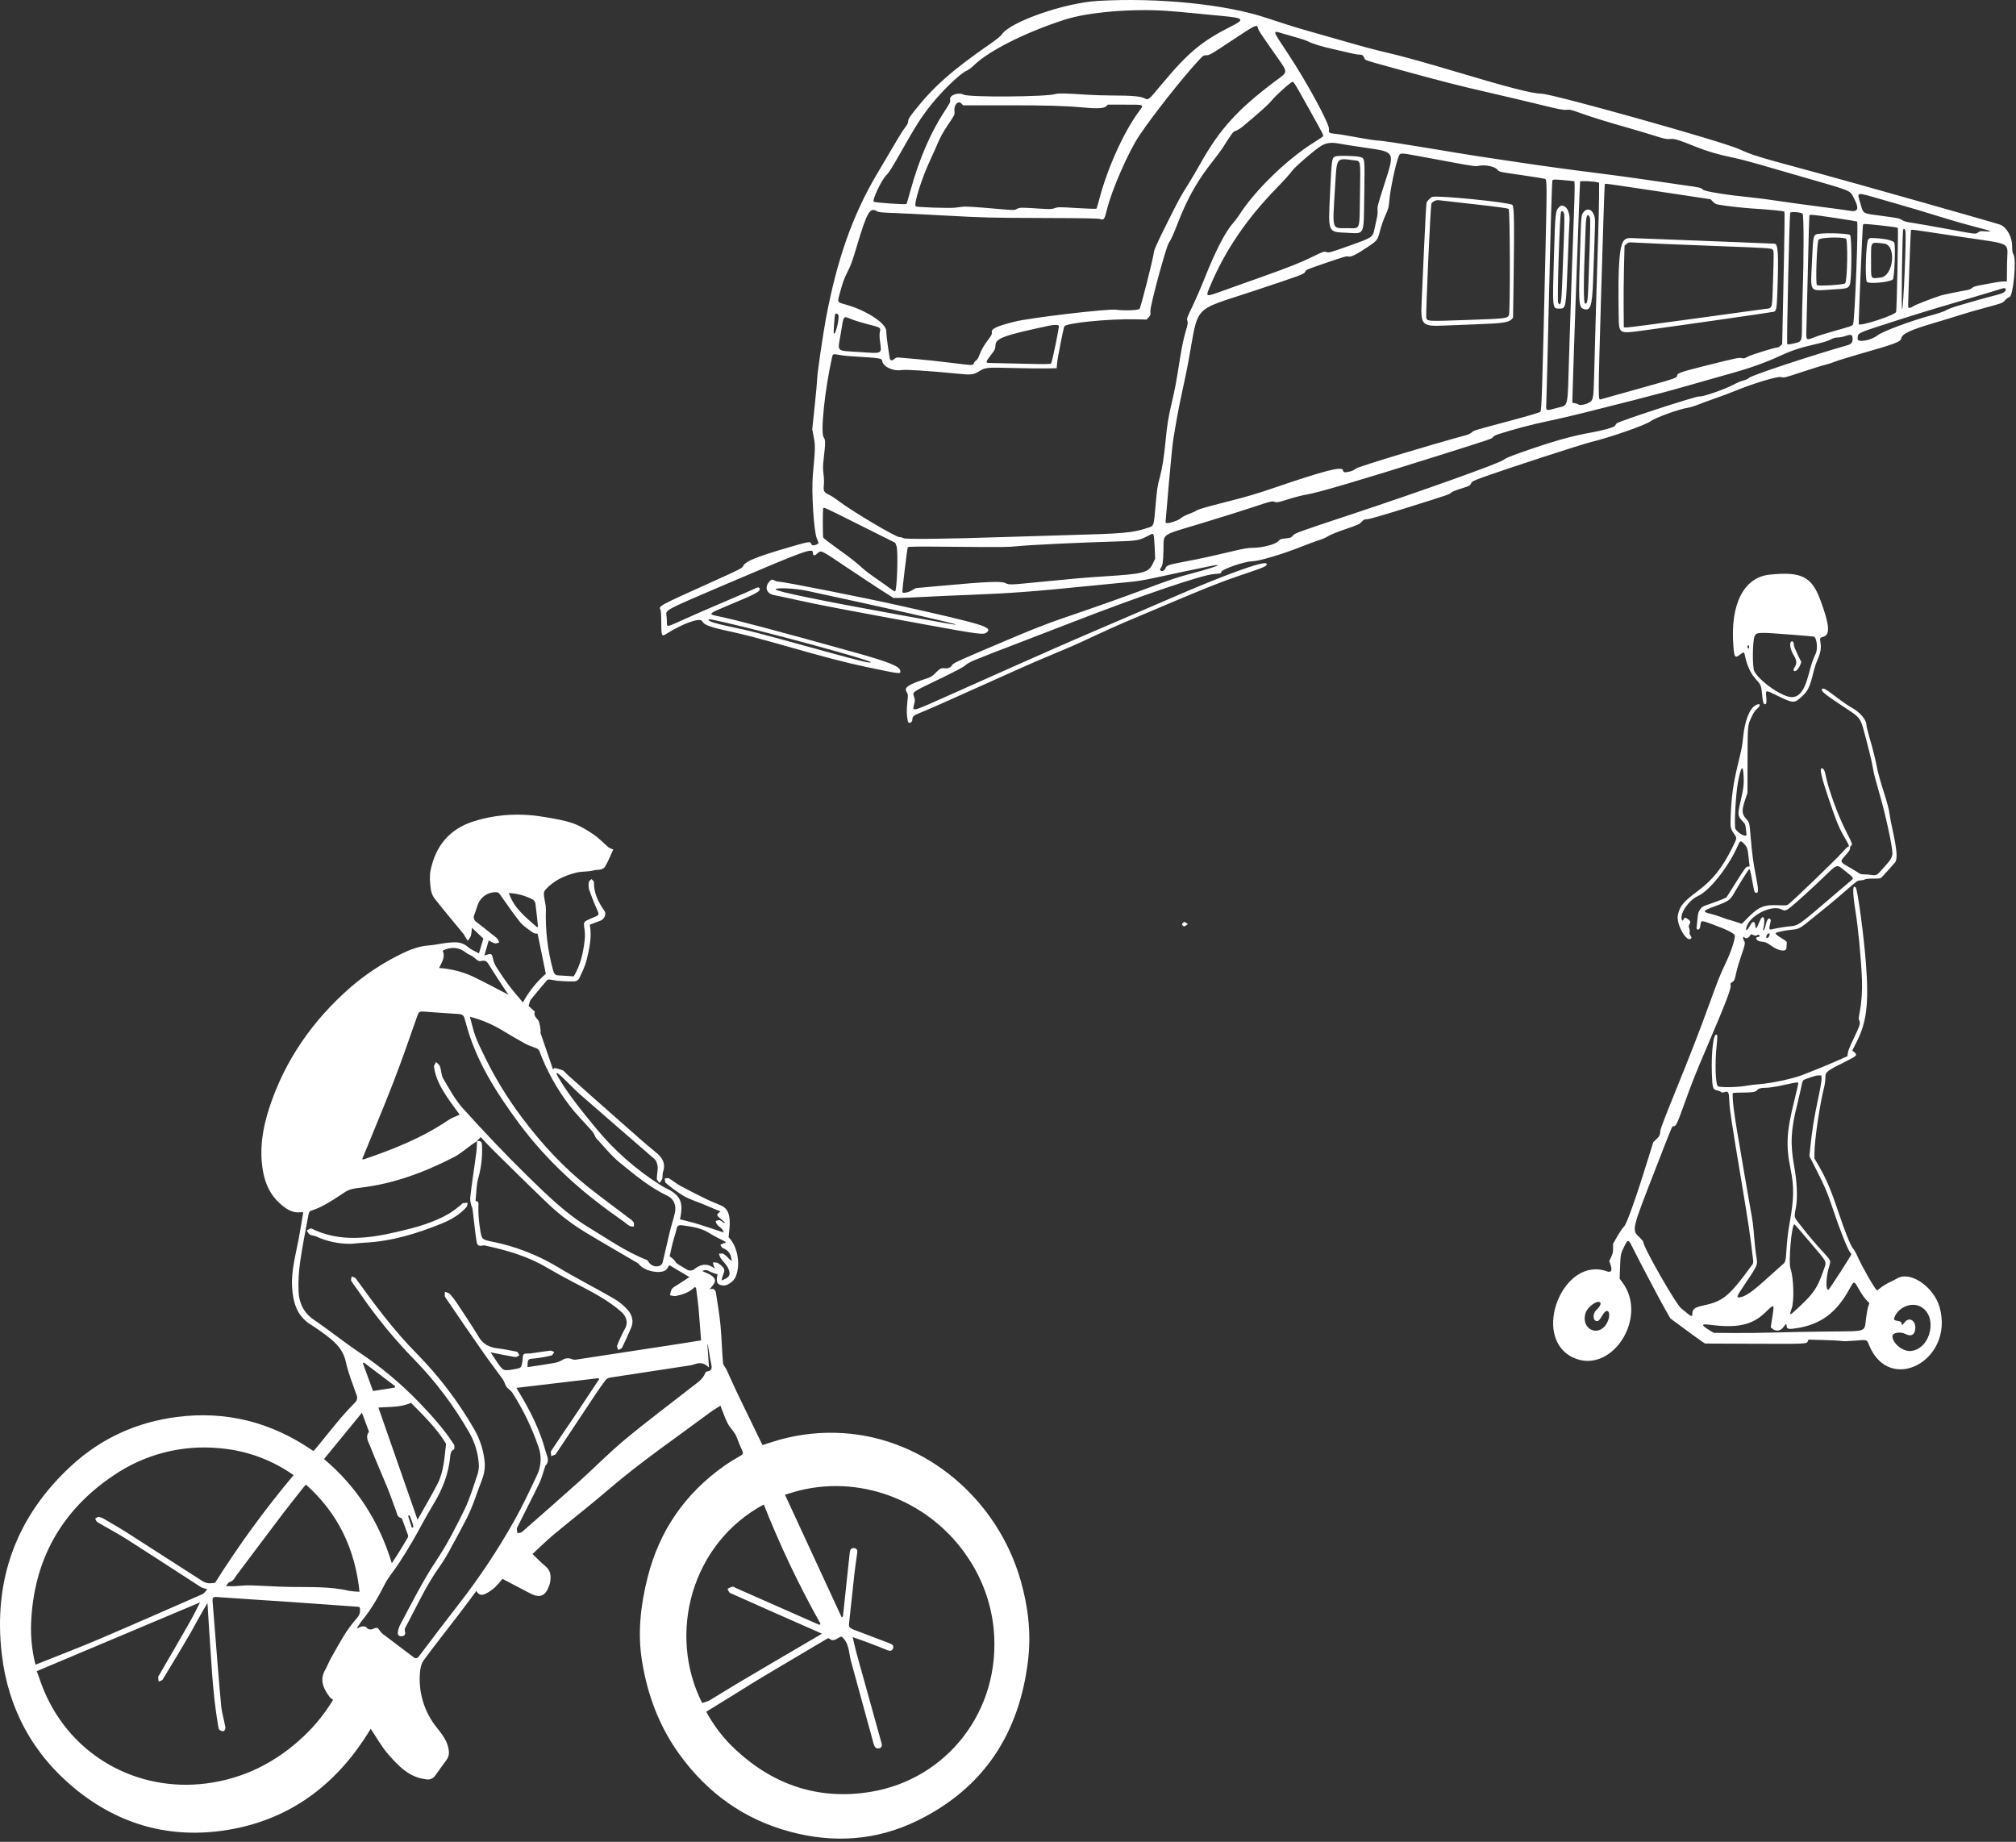
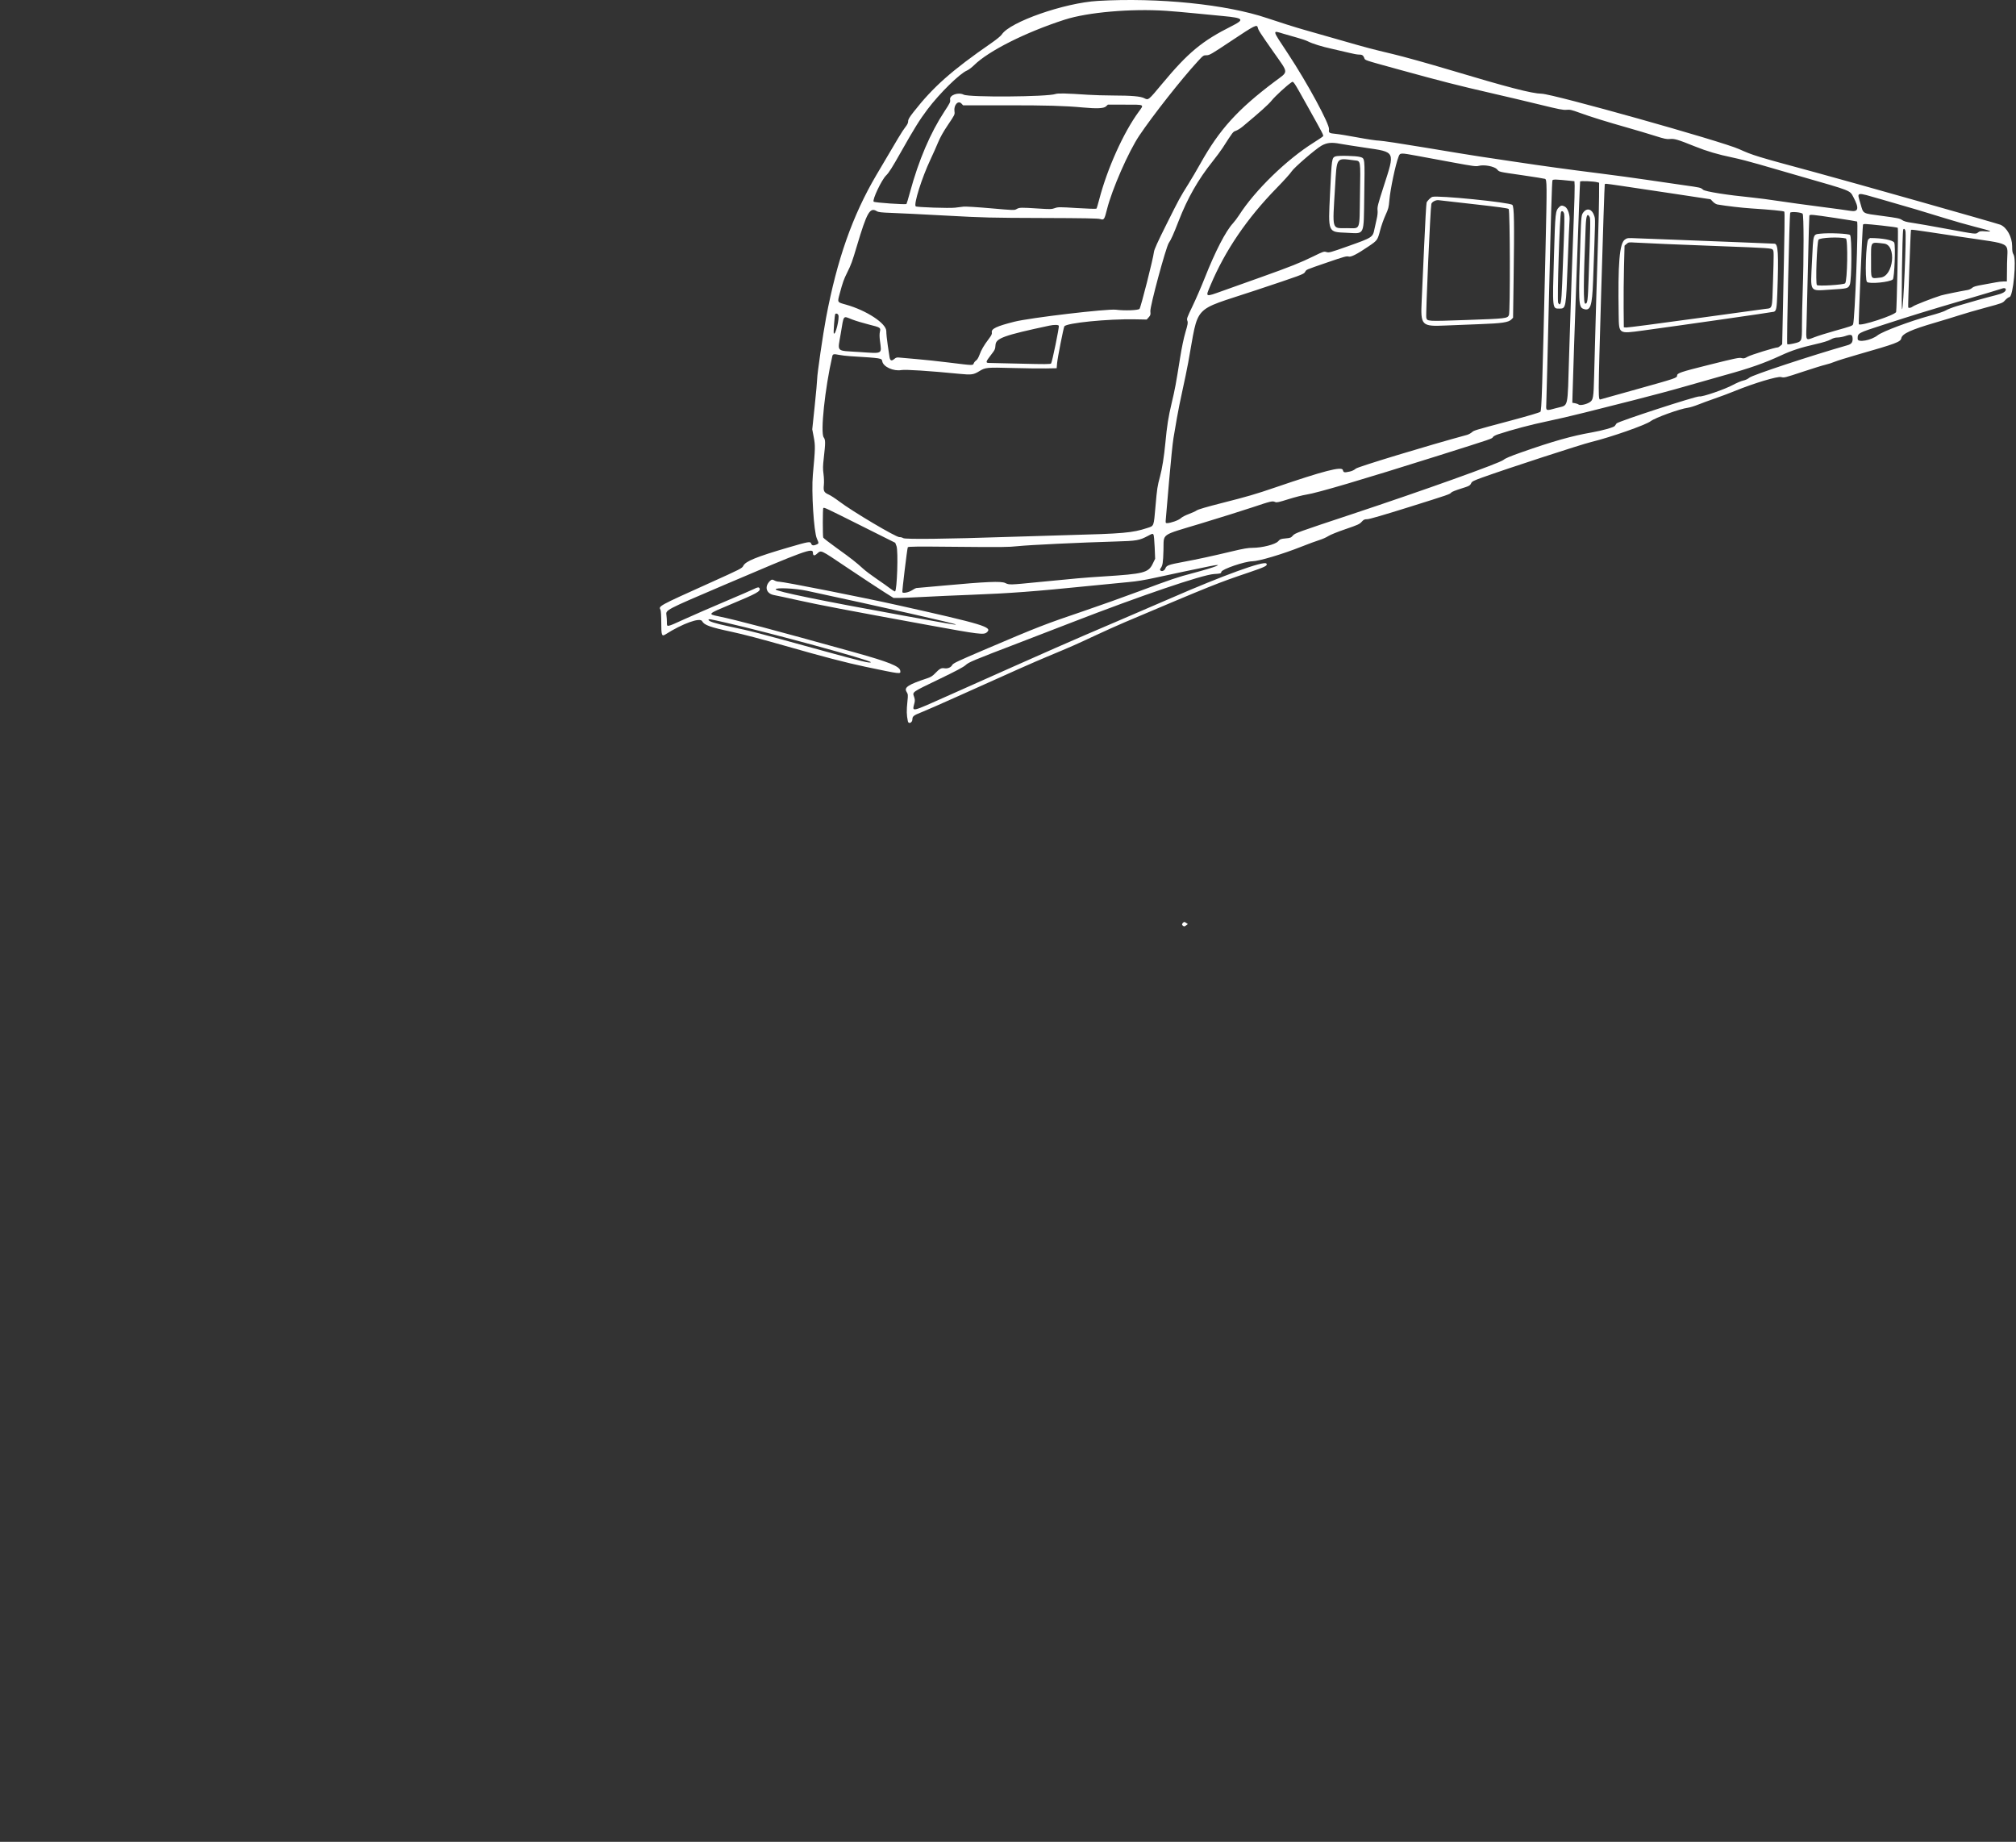
<svg xmlns="http://www.w3.org/2000/svg" width="555" height="507" viewBox="0 0 555 507" fill="none">
  <rect x="0" y="0" width="555" height="507" fill="#333333" stroke="none" />
-   <path fill-rule="evenodd" clip-rule="evenodd" d="M487.193 158.178C480.064 158.908 476.287 166.318 477.194 177.801C477.452 181.067 477.637 181.288 479.127 180.111C479.898 179.502 480.168 179.494 480.287 180.076C480.947 183.308 481.871 185.319 483.525 187.123C484.778 188.489 484.909 188.836 485.122 191.372C485.272 193.16 485.476 193.854 485.85 193.854C486.298 193.854 486.373 193.498 486.254 191.952C486.089 189.82 485.909 189.842 489.425 191.561C493.668 193.635 493.968 193.645 495.991 191.782C497.743 190.171 498.239 189.151 499.194 185.206C499.485 184 500.008 182.381 500.355 181.607C501.188 179.752 501.42 178.449 501.185 176.946C500.972 175.583 500.988 175.547 501.893 175.307C503.916 174.772 503.714 172.1 501.123 165.123C498.738 158.7 495.903 157.287 487.193 158.178ZM493.603 174.735C496.625 174.97 499.194 175.197 499.314 175.239C500.194 175.547 500.516 178.655 499.811 180.035C499.179 181.272 498.626 182.908 497.936 185.579C496.586 190.811 494.798 192.616 491.925 191.644C488.683 190.546 484.155 187.072 482.952 184.76C482.383 183.665 482.453 176.381 483.046 175.1C483.554 174 483.987 173.985 493.603 174.735ZM493.053 176.675C492.546 177.18 492.938 179 493.881 180.516C494.631 181.723 494.704 182.73 494.104 183.591C493.634 184.264 493.637 184.752 494.11 184.752C494.534 184.752 495.265 183.914 495.598 183.046L495.903 182.249L494.876 180.149C494.311 178.994 493.849 177.839 493.85 177.583C493.854 176.727 493.457 176.274 493.053 176.675ZM481.532 178.039C481.532 178.262 481.463 178.486 481.378 178.538C481.19 178.654 480.97 178.036 481.115 177.802C481.304 177.499 481.532 177.629 481.532 178.039ZM501.622 189.662C501.148 190.133 502.301 191.086 507.485 194.513C512.494 197.825 512.096 197.244 513.772 203.659C515.043 208.525 515.229 209.33 515.757 212.225C515.914 213.09 516.623 215.771 517.332 218.183C519.029 223.959 521 232.997 520.986 234.943C520.981 235.761 520.401 236.856 519.438 237.87C518.959 238.375 518.232 239.186 517.824 239.673C516.807 240.884 516.442 241.05 515.224 240.852C514.687 240.765 513.79 240.693 513.232 240.692C512.386 240.691 512.108 240.614 511.567 240.227C511.21 239.972 510.222 239.369 509.371 238.887C506.462 237.239 506.458 237.23 507.918 235.599C509.153 234.219 509.336 233.927 509.336 233.332C509.336 233.096 509.442 232.862 509.573 232.812C510.081 232.618 509.926 232.158 508.26 228.909C505.879 224.267 503.328 217.216 502.503 212.996C502.302 211.971 501.851 211.342 501.432 211.502C500.916 211.698 501.534 214.263 503.48 220.004C505.699 226.55 506.344 228.085 508.167 231.154C509.028 232.602 509.176 233.078 508.767 233.078C508.637 233.078 507.832 233.87 506.977 234.837C505.31 236.725 493.095 248.48 492.28 248.982C491.847 249.248 491.542 249.272 489.669 249.183C485.705 248.994 484.216 249.574 481.398 252.402L479.516 254.292L477.681 253.698C476.671 253.371 475.775 253.104 475.688 253.104C475.602 253.104 474.84 252.835 473.995 252.507C473.15 252.179 471.822 251.759 471.044 251.575C468.575 250.99 468.685 250.737 471.933 249.535C475.936 248.054 476.253 247.839 477.415 245.822C478.636 243.702 480.999 239.889 481.341 239.487C481.723 239.039 481.795 239.237 482.355 242.263C482.977 245.625 482.97 245.597 483.324 245.733C484.188 246.062 484.18 244.955 483.283 240.538C482.679 237.559 482.34 234.97 481.949 230.347C481.61 226.337 481.644 226.47 480.698 225.396C479.458 223.988 479.435 223.033 480.56 219.765L481.077 218.266L481.097 209.329C481.119 199.373 481.082 199.746 482.321 197.109C482.754 196.187 483.166 195.601 483.748 195.082C484.855 194.092 484.616 193.459 483.375 194.097C481.651 194.983 480.316 198.389 479.87 203.04C479.658 205.251 479.544 205.843 478.479 210.251C477.125 215.861 476.652 219.249 476.455 224.745C476.341 227.903 476.374 228.065 477.436 229.6C478.217 230.729 478.225 230.673 476.885 233.368C474.144 238.884 471.517 242.19 467.498 245.184C463.381 248.25 462.461 249.355 461.912 251.902C461.382 254.358 464.41 259.682 465.556 258.31C465.732 258.098 465.707 257.972 465.406 257.567C465.147 257.22 465.074 256.955 465.152 256.649C465.211 256.412 465.162 255.923 465.042 255.562C464.85 254.984 464.859 254.845 465.114 254.416C465.481 253.798 465.365 253.448 464.636 252.98C463.9 252.507 463.755 252.512 463.522 253.021C463.28 253.547 463.087 253.547 462.954 253.02C462.509 251.259 464.998 247.748 467.485 246.628C470.553 245.246 475.686 238.836 478.215 233.229C479.086 231.3 479.122 231.277 479.988 232.121C480.966 233.075 481.138 233.54 481.356 235.809C481.461 236.901 481.589 237.962 481.641 238.167C481.721 238.482 481.668 238.54 481.301 238.54C480.676 238.54 480.543 238.711 477.787 243.079L475.289 247.035L474.256 247.502C473.688 247.759 472.233 248.307 471.024 248.719C468.59 249.547 468.518 249.589 467.904 250.536C467.575 251.043 467.446 251.513 467.357 252.524C467.294 253.253 467.188 254.275 467.122 254.797C467.021 255.596 467.045 255.761 467.277 255.849C467.724 256.02 468.003 255.635 468.122 254.683C468.299 253.274 468.295 253.274 471.654 254.515C475.811 256.052 477.626 257.012 477.602 257.663C477.551 259.011 476.501 262.101 475.067 265.118C473.474 268.473 472.964 269.754 470.458 276.688C467.984 283.533 465.407 290.163 461.106 300.747C458.565 306.998 457.155 310.677 457.11 311.173C456.986 312.516 456.887 312.731 456.001 313.585L455.132 314.422L454.012 318.063C450.681 328.895 447.861 336.895 447.129 337.592C446.747 337.956 445.903 339.181 445.254 340.313L444.073 342.373V343.646C444.073 344.729 443.994 345.087 443.548 346.035L443.023 347.15L443.299 347.915C443.939 349.69 443.619 350.41 442.386 349.965C430.308 345.607 421.381 368.035 432.963 373.638C443.508 378.739 454.028 362.708 446.573 352.901L445.881 351.991L445.99 348.929C446.119 345.341 446.183 345.029 447.202 343.012C448.22 340.997 448.254 341.007 449.627 343.757C451.547 347.601 457.184 358.276 458.552 360.659L459.846 362.914L461.516 364.155C464.672 366.501 467.965 368.896 468.681 369.367L469.398 369.838L483.022 369.896C497.373 369.956 497.394 369.955 497.687 369.188L497.854 368.754L502.055 368.87C504.365 368.933 506.572 369.053 506.958 369.135C507.419 369.233 508.702 369.2 510.7 369.039C514.182 368.758 513.878 368.655 514.586 370.358C520.245 383.97 537.968 374.463 534 359.944C532.447 354.266 525.935 349.777 522.322 351.895C522.001 352.083 521.065 352.559 520.241 352.953C519.417 353.347 518.313 354.017 517.787 354.443C517.262 354.869 516.802 355.218 516.764 355.218C516.367 355.218 512.69 348.844 511.417 345.95C510.996 344.994 510.428 343.982 510.153 343.7C509.515 343.046 507.954 339.168 506.096 333.62C503.975 327.291 502.654 324.22 500.438 320.469L499.513 318.903L499.514 317.407C499.515 313.92 500.974 304.007 502.187 299.251C502.364 298.553 502.51 297.45 502.51 296.799C502.51 295.024 502.692 294.878 508.449 292.02C511.176 290.666 511.401 290.403 510.485 289.643L509.926 289.179L511.123 286.822C513.912 281.331 514.518 276.22 513.687 265.185C513.119 257.632 511.408 244.911 510.879 244.302C509.984 243.273 509.963 245.574 510.818 250.869C511.553 255.422 512.353 263.86 512.59 269.571C512.717 272.618 512.499 275.819 511.979 278.569C511.648 280.321 511.642 280.487 511.889 281.004C512.222 281.697 511.946 282.516 510.08 286.369C509.259 288.067 508.795 289.242 508.711 289.842L508.583 290.749L505.319 292.184C503.524 292.973 501.165 293.957 500.076 294.371C498.988 294.784 497.378 295.422 496.499 295.789C493.91 296.868 487.991 298.156 484.276 298.448C483.084 298.542 481.473 298.738 480.697 298.883C478.283 299.336 473.329 299.399 472.91 298.982C472.274 298.35 472.092 292.876 472.55 288.19C472.859 285.028 472.853 284.797 472.461 284.797C471.653 284.797 471.098 289.735 471.27 295.389C471.397 299.551 471.525 299.943 472.842 300.186C473.181 300.248 473.59 300.417 473.751 300.561C473.993 300.777 474.149 300.791 474.65 300.637C475.85 300.272 475.981 300.524 476.095 303.416C476.18 305.548 476.651 308.623 479.615 326.39C481.367 336.898 481.91 340.58 482.629 346.86C482.709 347.555 482.662 347.772 482.336 348.217C476.036 356.832 474.409 358.188 468.988 359.345C466.497 359.876 465.883 360.352 465.883 361.747C465.883 362.63 465.67 362.519 462.841 360.16C461.275 358.853 452.397 343.313 452.397 341.877C452.397 341.727 451.997 341.222 451.509 340.755C449.152 338.504 449.023 339.084 455.677 321.968C460.588 309.335 460.293 310.036 460.697 310.036C461.383 310.036 461.692 309.415 463.462 304.492C465.74 298.153 466.72 295.67 469.637 288.852C474.963 276.401 476.601 272.173 476.447 271.268C476.351 270.702 476.387 270.623 476.853 270.358C477.462 270.011 477.576 269.742 478.024 267.582C478.213 266.67 478.818 264.636 479.368 263.063C480.418 260.057 480.522 259.494 480.123 258.969C479.849 258.609 479.783 257.903 480.024 257.903C480.111 257.903 480.227 257.978 480.284 258.069C480.535 258.472 481.336 258.239 481.698 257.657C482.049 257.092 482.066 257.085 482.535 257.326C483.115 257.624 483.562 257.64 483.831 257.373C483.988 257.216 484.093 257.233 484.31 257.449C484.607 257.744 484.615 257.737 483.738 257.997C483.049 258.201 483.696 259.038 484.639 259.161C484.991 259.208 485.514 259.28 485.803 259.323C486.091 259.366 486.834 259.774 487.454 260.228C489.562 261.776 491.743 262.145 491.807 260.965C491.827 260.601 491.864 260.047 491.89 259.734C491.936 259.183 491.891 259.136 490.525 258.302C489.134 257.453 488.677 257.035 488.899 256.814C489.126 256.589 491.648 256.071 493.201 255.93C495.252 255.745 495.515 255.604 498.765 252.948C500.23 251.75 502.32 250.051 503.41 249.171C504.5 248.291 506.638 246.481 508.162 245.148C511.264 242.435 511.391 242.348 512.28 242.34C512.629 242.337 513.103 242.228 513.332 242.098C513.626 241.931 514.324 241.86 515.712 241.855C517.542 241.85 517.7 241.824 518.042 241.467C518.893 240.581 521.275 237.938 521.698 237.41C522.437 236.487 522.235 233.888 520.987 228.279C520.632 226.686 520.253 224.675 520.145 223.81C520.005 222.699 519.536 220.951 518.547 217.852C517.776 215.44 516.992 212.647 516.804 211.646C516.311 209.032 515.585 206.108 514.648 202.97C514.198 201.467 513.831 199.941 513.831 199.58C513.831 198.095 511.999 195.987 509.547 194.652C508.836 194.264 507.368 193.274 506.286 192.452C502.605 189.657 501.995 189.291 501.622 189.662ZM479.926 212.515C480.191 215.308 480.07 216.732 479.285 220.077C478.3 224.274 478.321 224.575 479.697 226.029C480.435 226.809 480.504 226.953 480.605 227.948C480.665 228.539 480.755 229.303 480.805 229.644C480.955 230.667 478.686 229.583 477.771 228.196C477.358 227.569 477.835 218.608 478.456 215.313C479.175 211.501 479.729 210.447 479.926 212.515ZM508.018 239.799C510.392 241.679 510.412 241.712 509.571 242.4C509.218 242.689 507.234 244.378 505.163 246.153C494.905 254.942 495.128 254.786 492.604 255C491.472 255.096 488.513 255.601 487.693 255.838C487.067 256.018 486.967 255.682 487.275 254.431C487.547 253.33 487.548 253.221 487.297 252.971C486.861 252.537 486.432 253.133 486.079 254.662C485.906 255.413 485.678 256.005 485.546 256.049C485.376 256.106 485.34 256.022 485.412 255.732C486.159 252.697 485.387 251.224 484.367 253.738C483.522 255.822 483.337 255.964 483.197 254.639C483.07 253.43 482.469 253.498 481.773 254.801C480.923 256.392 480.33 256.432 480.935 254.858C482.134 251.737 487.904 249.006 490.473 250.344C491.312 250.781 491.74 250.689 492.797 249.842C494.525 248.458 498.164 245.16 501.837 241.649C506.035 237.638 505.493 237.8 508.018 239.799ZM487.193 257.204C487.193 257.554 486.743 258.234 486.512 258.234C486.204 258.234 486.158 257.734 486.429 257.323C486.744 256.845 487.193 256.775 487.193 257.204ZM501.476 296.879C501.506 297.408 501.196 299.255 500.614 302.009C499.357 307.958 498.86 311.061 498.331 316.258L498.127 318.26L499.969 321.885C502.419 326.707 503.124 328.388 504.754 333.289C506.41 338.267 508.71 344.052 509.266 344.635C509.488 344.867 509.669 345.15 509.669 345.263C509.669 345.568 503.637 354.912 503.376 355.011C502.531 355.334 502.671 351.434 503.611 348.444C504.048 347.056 503.994 346.927 502.129 344.908C499.82 342.409 498.093 340.375 495.856 337.519C493.734 334.81 493.886 335.383 494.442 332.213C494.901 329.603 494.702 325.213 493.938 321.042C492.817 314.918 493.006 310.989 494.753 304.137C494.982 303.239 495.393 301.461 495.667 300.185C496.295 297.255 496.25 297.357 497.072 297.051C499.192 296.261 500.165 295.989 500.762 296.018L501.428 296.051L501.476 296.879ZM495.078 298.083C495.122 298.154 494.611 300.407 493.941 303.09C491.822 311.578 491.623 315.367 492.954 321.866C493.942 326.693 493.884 329.945 492.69 336.599C492.198 339.342 491.943 341.583 491.764 344.709C491.641 346.882 491.477 347.486 490.886 347.947C490.642 348.139 488.954 349.648 487.135 351.301C482.45 355.561 480.669 356.832 478.991 357.114C477.928 357.293 478.052 356.924 480.053 353.95C484.108 347.925 483.937 348.349 483.45 345.495C483.314 344.698 483.086 342.594 482.944 340.819C482.639 337.023 482.524 336.148 481.869 332.627C481.598 331.171 480.85 326.851 480.206 323.028C479.562 319.205 478.667 313.954 478.217 311.36C477.355 306.38 476.88 302.28 477.016 300.975C477.032 300.82 477.655 300.766 479.493 300.761C482.342 300.752 483.315 300.606 483.683 300.132C484.057 299.649 484.726 299.444 485.926 299.444C487.126 299.444 489.057 299.134 492.021 298.464C494.233 297.965 494.949 297.875 495.078 298.083ZM498.421 342.089C503.293 347.864 502.914 347.068 502.023 349.648C500.342 354.516 499.372 355.962 495.152 359.893C492.533 362.333 492.488 362.337 493.271 360.081C493.99 358.011 493.783 351.644 492.918 349.206C492.307 347.484 493.229 337.013 493.992 337.013C494.073 337.013 496.066 339.297 498.421 342.089ZM511.774 354.923C512.458 356.135 513.261 357.299 513.778 357.826L514.641 358.707L514.327 359.614C514.154 360.113 513.886 361.544 513.732 362.793C513.239 366.781 514.215 366.425 503.509 366.524C498.701 366.568 492.034 366.69 488.691 366.795C485.349 366.9 480.177 366.963 477.197 366.936L471.779 366.886L470.87 366.335C468.262 364.754 468.212 364.352 470.666 364.668C478.34 365.656 482.371 364.763 485.99 361.272C488.528 358.824 488.498 358.805 487.923 362.501L487.476 365.371L487.908 365.74C488.936 366.619 490.259 366.389 491.069 365.189C491.621 364.371 491.855 364.3 491.855 364.949C491.855 365.883 492.41 365.992 494.955 365.558C501.373 364.464 505.577 361.303 509.091 354.928C510.458 352.449 510.377 352.449 511.774 354.923ZM440.623 358.735C440.747 359.079 440.248 359.896 439.475 360.612C438.382 361.625 438.495 363.658 439.645 363.658C440.106 363.658 440.297 363.446 441.316 361.797C442.68 359.59 443.688 361.661 442.436 364.099C440.279 368.304 435.064 365.976 436.497 361.448C437.1 359.542 440.185 357.514 440.623 358.735ZM528.616 359.619C533.587 362.081 531.671 371.311 526.069 371.886C523.854 372.113 520.99 369.8 520.99 367.784C520.99 366.836 523.196 366.482 524.571 367.209C526.102 368.019 527.156 367.435 527.277 365.71C527.438 363.432 525.494 362.366 524.286 364.07C523.765 364.804 523.487 364.895 523.487 364.331C523.487 363.9 523.18 363.706 522.291 363.574C521.318 363.43 521.219 363.188 521.726 362.195C523.009 359.679 526.273 358.458 528.616 359.619Z" fill="white" />
  <path fill-rule="evenodd" clip-rule="evenodd" d="M302.244 0.248C293.036 0.783 278.014 6.032 275.79 9.492C275.536 9.887 274.358 10.855 272.93 11.843C262.009 19.398 256.896 23.926 251.508 30.814C250.327 32.324 250.014 32.859 250.014 33.37C250.014 33.836 249.788 34.304 249.21 35.036C248.429 36.024 247.337 37.83 241.229 48.233C234.676 59.394 230.447 71.406 227.41 87.486C226.561 91.982 224.961 102.973 224.962 104.31C224.962 104.861 224.658 108.206 224.287 111.743L223.611 118.174L224.026 120.353C224.47 122.683 224.452 123.411 223.777 130.697C223.351 135.303 224.049 146.403 224.881 148.252C225.48 149.584 225.478 149.604 224.682 149.937C223.925 150.253 223.475 150.154 223.311 149.637C223.104 148.984 222.647 149.062 217.048 150.698C208.254 153.269 205.249 154.492 204.629 155.752C204.291 156.439 203.979 156.598 195.489 160.424C181.155 166.883 181.272 166.819 181.838 167.877C181.958 168.1 182.043 169.556 182.043 171.358C182.043 174.876 182.182 175.275 183.178 174.642C187.891 171.645 192.741 169.895 193.299 170.99C193.845 172.06 195.519 172.662 201.464 173.927C204.496 174.573 209.779 175.958 216.029 177.746C226.673 180.791 233.021 182.448 238.229 183.54C248.221 185.634 247.953 185.604 247.841 184.642C247.697 183.411 244.681 182.201 235.158 179.552C212.568 173.268 202.821 170.687 197.716 169.635C194.786 169.031 194.808 169.011 201.172 166.355C208.345 163.363 209.415 162.774 209.112 161.984C208.952 161.567 208.595 161.604 207.526 162.144C207.022 162.399 203.508 163.921 199.716 165.526C195.924 167.131 190.879 169.327 188.506 170.405C183.395 172.727 183.597 172.689 183.597 171.324C183.597 170.751 183.542 169.882 183.475 169.392C183.266 167.868 182.925 168.047 199.522 160.957C221.62 151.516 223.797 150.724 223.797 152.126C223.797 152.923 224.115 153.074 224.739 152.573C226.235 151.373 225.298 150.957 233.564 156.487C237.645 159.217 242.11 162.158 243.487 163.023L245.99 164.595L247.565 164.593C248.432 164.592 251.5 164.462 254.384 164.306C257.268 164.149 263.161 163.887 267.48 163.725C277.93 163.332 284.991 162.8 299.924 161.282C304.144 160.853 309.009 160.378 310.737 160.225C312.899 160.034 315.139 159.67 317.923 159.057C322.081 158.141 329.651 156.542 333.147 155.841C337.578 154.953 334.76 156.085 328.278 157.797C324.053 158.913 322.619 159.398 313.616 162.754C309.237 164.387 302.507 166.789 298.662 168.091C287.627 171.831 285.745 172.562 271.323 178.714C263.653 181.986 262.395 182.58 262.156 183.042C261.801 183.729 260.9 184.104 259.962 183.954C259.108 183.817 258.664 184.066 257.38 185.403C256.71 186.101 256.221 186.398 255.165 186.745C250.157 188.391 248.864 189.217 249.526 190.347C249.997 191.151 250.004 191.224 249.812 193.085C249.549 195.64 249.574 196.77 249.933 198.542C250.108 199.406 251.18 198.946 251.18 198.006C251.18 197.186 251.556 196.889 253.607 196.09C254.675 195.674 259.045 193.76 263.317 191.837C279.27 184.654 284.399 182.378 288.402 180.708C295.134 177.898 296.064 177.49 301.161 175.1C303.846 173.841 307.702 172.108 309.732 171.248C333.693 161.097 335.217 160.485 343.722 157.612C348.343 156.05 349.085 155.675 348.63 155.126C347.95 154.307 336.828 158.343 322.221 164.709C318.877 166.167 312.295 169.001 307.596 171.008C293.526 177.016 291.425 177.94 261.703 191.191C250.317 196.266 251.132 196.082 251.763 193.443C251.906 192.842 251.874 192.455 251.622 191.74C251.17 190.461 250.991 190.585 258.529 186.958C263.159 184.731 265.238 183.628 265.823 183.088C266.709 182.271 267.883 181.781 280.504 176.952C283.976 175.624 290.53 173.096 295.069 171.335C313.926 164.02 330.961 158.22 334.193 158.016C336.054 157.898 336.131 157.875 336.237 157.408C336.405 156.668 342.675 154.528 344.734 154.507C346.54 154.49 352.963 152.584 358.185 150.516C360.161 149.734 362.434 148.895 363.235 148.653C364.036 148.411 365.128 147.928 365.662 147.579C366.224 147.212 368.228 146.401 370.42 145.654C373.781 144.508 374.28 144.282 374.852 143.649C375.414 143.028 375.615 142.933 376.406 142.92C377.006 142.91 380.934 141.769 387.975 139.561C399.056 136.085 399.131 136.059 399.544 135.561C399.683 135.394 400.812 134.94 402.053 134.553C404.531 133.779 404.685 133.697 405.041 132.955C405.244 132.53 405.753 132.277 408.098 131.433C415.066 128.925 435.173 122.374 438.092 121.66C443.45 120.349 453.036 116.996 454.406 115.952C455.689 114.975 462.481 112.524 464.706 112.235C465.24 112.165 466.507 111.776 467.522 111.369C468.536 110.963 470.634 110.194 472.183 109.661C473.731 109.128 476.178 108.21 477.62 107.62C482.818 105.496 489.38 103.523 490.347 103.794C491.157 104.021 491.353 103.972 496.2 102.364C498.959 101.449 501.805 100.566 502.525 100.404C503.245 100.241 504.381 99.877 505.05 99.595C505.718 99.314 508.494 98.445 511.217 97.666C522.103 94.55 523.217 94.133 523.431 93.085C523.681 91.862 526.082 90.76 532.715 88.823C534.937 88.174 537.935 87.259 539.377 86.788C540.819 86.317 544.093 85.369 546.654 84.68C551.243 83.446 551.318 83.418 551.994 82.654C552.371 82.228 552.923 81.825 553.22 81.758C554.229 81.53 555.181 71.464 554.325 70.079C554.02 69.585 553.942 69.11 553.94 67.734C553.937 65.233 552.463 62.573 550.682 61.855C549.692 61.455 508.804 49.885 499.557 47.388C483.467 43.042 482.613 42.782 478.779 41.052C473.981 38.886 427.571 25.866 424.409 25.798C421.652 25.739 415.15 24.05 398.58 19.088C393.186 17.473 386.413 15.588 383.529 14.9C377.379 13.434 376.405 13.175 368.964 11.036C365.866 10.146 361.409 8.875 359.059 8.211C356.709 7.548 352.121 6.101 348.864 4.997C337.655 1.196 318.866 -0.718 302.244 0.248ZM320.996 2.975C322.598 3.081 326.093 3.384 328.764 3.648C331.434 3.913 335.05 4.263 336.8 4.426C342.345 4.945 342.709 5.365 339.154 7.147C330.938 11.265 327.122 14.423 319.965 23.024C316.111 27.657 316.162 27.615 315.036 27.041C313.991 26.508 311.636 26.303 306.333 26.287C304.144 26.279 301.085 26.19 299.536 26.087C293.52 25.688 291.262 25.634 290.583 25.874C288.324 26.67 266.804 26.827 265.298 26.058C263.81 25.299 261.356 26.177 261.558 27.396C261.67 28.073 261.555 28.317 260.026 30.637C256.127 36.558 252.912 44.094 250.509 52.947C250.051 54.636 249.619 56.075 249.551 56.144C249.314 56.381 240.809 55.79 240.523 55.517C240.058 55.073 242.713 49.476 243.954 48.284C244.699 47.569 245.613 46.125 247.984 41.92C251.643 35.429 253.197 32.934 255.357 30.075C258.71 25.639 264.21 20.239 266.23 19.4C266.658 19.223 267.531 18.563 268.172 17.933C272.187 13.991 282.366 8.88 293.106 5.413C299.425 3.374 311.309 2.335 320.996 2.975ZM346.263 7.585C346.443 8.348 346.803 8.908 350.655 14.405C354.837 20.373 354.806 19.532 350.951 22.428C340.71 30.122 335.72 35.63 330.454 45.048C329.492 46.768 328.026 49.259 327.197 50.584C324.798 54.416 324.702 54.592 321.158 61.679C318.67 66.654 317.758 68.666 317.68 69.352C317.47 71.205 314.06 84.647 313.705 85.023C313.322 85.428 309.612 85.561 307.207 85.256C304.851 84.956 283.567 87.469 279.257 88.556C274.366 89.788 272.848 90.508 273.046 91.501C273.133 91.937 272.965 92.289 272.168 93.342C270.864 95.066 270.148 96.303 269.625 97.739C269.365 98.451 269.006 99.044 268.723 99.23C268.464 99.4 268.171 99.752 268.071 100.014C267.839 100.626 267.971 100.63 261.386 99.815C258.389 99.444 254.321 99.008 252.345 98.846C250.369 98.684 248.306 98.502 247.76 98.442C246.883 98.344 246.697 98.391 246.154 98.848C245.431 99.457 245.033 99.281 244.883 98.285C244.833 97.948 244.612 96.483 244.393 95.028C244.173 93.574 243.994 91.82 243.994 91.132C243.994 89.019 238.541 85.439 232.924 83.865C230.419 83.163 230.503 83.311 231.181 80.786C232.009 77.701 232.3 76.887 233.248 74.987C234.323 72.834 234.598 72.078 235.914 67.659C238.658 58.446 239.485 56.994 241.349 58.117C241.86 58.425 242.533 58.502 245.645 58.613C247.674 58.684 254.36 59.017 260.501 59.351C270.914 59.919 272.698 59.963 286.913 60.007C298.485 60.042 302.335 60.112 302.894 60.296C303.916 60.634 304.05 60.442 304.751 57.629C306.121 52.138 310.682 41.727 313.653 37.311C317.437 31.689 325.196 21.837 329.72 16.909C331.24 15.254 331.304 15.209 332.159 15.209C332.976 15.208 333.452 14.932 339.153 11.134C345.445 6.943 346.042 6.645 346.263 7.585ZM353.345 9.294C354.245 9.566 355.926 10.048 357.082 10.365C358.237 10.682 359.548 11.127 359.995 11.355C361.335 12.039 363.888 12.832 366.8 13.467C368.31 13.797 370.392 14.28 371.426 14.541C372.46 14.802 373.611 15.015 373.984 15.015C374.964 15.015 375.257 15.179 375.555 15.892C375.874 16.655 374.941 16.341 385.665 19.295C396.834 22.372 401.605 23.588 410.426 25.608C414.431 26.525 420.518 27.965 423.951 28.807C429.227 30.101 430.358 30.321 431.258 30.228C432.2 30.131 432.63 30.23 435.017 31.098C438.023 32.191 442.067 33.445 448.296 35.216C450.592 35.87 453.869 36.846 455.578 37.387C458.256 38.234 458.832 38.355 459.749 38.261C460.964 38.135 461.905 38.415 466.551 40.285C469.902 41.633 472.954 42.534 477.027 43.376C478.677 43.717 481.954 44.561 484.31 45.252C486.665 45.944 491.914 47.463 495.972 48.628C509.795 52.597 509.228 52.374 510.22 54.236C511.887 57.364 511.649 58.43 509.372 58.032C508.518 57.882 504.716 57.364 500.925 56.88C497.133 56.395 492.064 55.698 489.661 55.33C487.258 54.962 483.937 54.527 482.281 54.362C475.401 53.681 469.464 52.736 468.86 52.228C468.13 51.613 468.29 51.65 463.346 50.951C460.996 50.619 456.496 49.963 453.345 49.495C450.194 49.026 444.426 48.241 440.527 47.75C431.33 46.591 425.034 45.727 417.126 44.54C413.601 44.01 409.188 43.35 407.319 43.073C405.45 42.796 398.743 41.702 392.414 40.642C386.086 39.582 380.353 38.715 379.673 38.715C378.993 38.715 376.357 38.324 373.814 37.846C371.272 37.368 368.529 36.919 367.718 36.849C365.919 36.692 365.726 36.563 365.878 35.613C366.095 34.257 359.858 22.746 354.614 14.821C350.09 7.986 350.17 8.334 353.345 9.294ZM359.985 29.293C364.285 36.986 364.407 37.223 364.235 37.502C364.16 37.623 362.996 38.413 361.648 39.257C354.212 43.916 345.508 52.379 341.128 59.209C340.648 59.957 339.879 60.978 339.418 61.478C337.418 63.649 334.531 69.246 331.669 76.498C330.741 78.849 329.233 82.33 328.316 84.235C326.759 87.472 326.665 87.737 326.877 88.299C327.075 88.824 327.008 89.229 326.347 91.466C325.874 93.069 325.325 95.697 324.883 98.474C323.719 105.782 323.45 107.222 322.551 110.979C321.641 114.778 321.276 117.109 320.802 122.122C320.472 125.626 319.922 129.05 319.348 131.182C318.618 133.894 318.544 134.381 318.103 139.398C317.606 145.065 317.739 144.724 315.783 145.362C311.733 146.683 309.26 146.901 293.613 147.312C289.34 147.425 282.043 147.645 277.397 147.801C260.849 148.358 249.208 148.492 248.655 148.131C248.388 147.957 247.919 147.833 247.614 147.856C246.704 147.925 234.678 140.794 231.015 138.013C229.982 137.229 228.686 136.385 228.134 136.137C226.831 135.551 226.64 135.174 226.808 133.504C226.885 132.741 226.843 131.449 226.71 130.465C226.518 129.044 226.531 128.293 226.789 126.035C227.269 121.837 227.266 121.088 226.766 120.401C225.813 119.09 227.106 106.883 229.136 98.034C229.27 97.45 229.556 97.393 230.938 97.678C231.605 97.816 233.001 97.981 234.042 98.047C242.895 98.602 242.707 98.571 242.893 99.501C243.189 100.981 245.988 102.247 248.13 101.869C249.281 101.667 255.798 102.09 264.196 102.912C267.444 103.23 268.018 103.151 269.614 102.165C271.273 101.141 271.636 101.107 278.683 101.299C282.195 101.394 286.379 101.448 287.981 101.418L290.894 101.364L291.025 99.907C291.156 98.449 292.781 90.209 293.011 89.837C293.591 88.897 304.948 87.764 312.418 87.9L315.687 87.96L316.24 87.34C316.742 86.779 316.785 86.621 316.692 85.688C316.562 84.391 320.97 68.055 321.766 66.882C322.415 65.926 323.027 64.559 324.503 60.763C326.931 54.523 329.848 49.413 333.819 44.446C334.844 43.163 336.092 41.478 336.593 40.702C339.532 36.139 339.406 36.301 340.249 35.995C340.691 35.835 341.521 35.314 342.094 34.838C346.851 30.885 349.184 28.791 350.109 27.646C351.075 26.45 354.188 23.586 355.46 22.723C356.109 22.283 355.88 21.951 359.985 29.293ZM264.693 28.515L265.142 29L277.047 28.988C288.098 28.977 293.036 29.118 298.177 29.591C302 29.943 303.864 29.854 304.47 29.293L304.994 28.808H309.742C315.256 28.808 315.014 28.678 313.46 30.801C309.283 36.508 304.835 46.389 302.618 54.888C302.277 56.196 301.933 57.341 301.853 57.433C301.773 57.525 299.385 57.454 296.523 57.276C291.595 56.968 291.289 56.969 290.387 57.293C289.514 57.607 289.141 57.616 285.796 57.4C281.04 57.092 280.644 57.102 279.884 57.539C279.248 57.905 279.177 57.903 272.736 57.336C269.091 57.014 265.803 56.815 265.259 56.881C264.725 56.946 263.676 57.075 262.929 57.167C261.346 57.361 252.348 57.056 252.092 56.8C251.492 56.2 253.769 48.971 256.143 43.936C256.834 42.47 257.784 40.34 258.254 39.202C258.838 37.789 259.709 36.244 260.997 34.334C262.865 31.564 262.884 31.524 262.761 30.628C262.525 28.905 263.781 27.531 264.693 28.515ZM368.909 39.572C369.699 39.724 372.788 40.208 375.772 40.649C384.273 41.905 384.08 41.503 380.911 51.342C379.339 56.221 379.141 56.993 379.238 57.849C379.31 58.484 379.22 59.359 378.979 60.375C378.776 61.23 378.513 62.411 378.395 63.001C377.926 65.346 377.888 65.37 370.938 67.831C366.197 69.51 365.88 69.596 365.177 69.385C364.461 69.17 364.332 69.212 361.649 70.528C358.012 72.312 355.198 73.434 347.31 76.245C343.732 77.52 338.944 79.227 336.669 80.038C331.661 81.826 331.824 81.897 333.241 78.531C337.27 68.958 343.297 60.106 351.489 51.73C353.423 49.754 355.261 47.714 355.575 47.198C356.188 46.191 362.196 41.004 363.791 40.105C365.292 39.26 366.576 39.126 368.909 39.572ZM390.12 42.894C392.156 43.27 396.618 44.095 400.036 44.728C405.549 45.748 406.343 45.853 407.069 45.658C408.551 45.258 411.345 45.776 412.108 46.59C412.84 47.373 412.301 47.247 419.262 48.258C422.36 48.708 425.091 49.147 425.331 49.233C425.883 49.431 425.892 50.683 425.477 68.728C424.58 107.7 424.412 113.001 424.061 113.354C423.855 113.561 420.678 114.503 415.669 115.84C405.506 118.555 405.849 118.45 405.161 119.029C404.843 119.297 404.258 119.604 403.863 119.712C393.413 122.543 373.857 128.474 373.268 128.991C372.848 129.361 372.206 129.671 371.591 129.803C370.043 130.135 369.869 130.097 369.686 129.386C369.412 128.321 364.473 129.594 351.057 134.185C345.715 136.013 343.451 136.674 336.398 138.464C332.194 139.531 329.848 140.219 329.454 140.499C329.127 140.732 328.138 141.185 327.258 141.505C326.342 141.838 325.402 142.332 325.062 142.659C324.486 143.214 322.254 144.004 321.263 144.004C320.868 144.004 320.851 143.936 320.954 142.79C321.014 142.122 321.421 137.379 321.859 132.251C322.297 127.122 322.835 121.877 323.055 120.595C323.275 119.313 323.701 116.822 324.002 115.059C324.303 113.296 324.988 109.887 325.525 107.483C326.061 105.079 326.774 101.626 327.109 99.809C330.136 83.41 327.891 85.836 345.441 79.995C358.366 75.693 358.879 75.504 359.254 74.906C359.728 74.146 359.182 74.382 365.451 72.222C369.91 70.685 370.757 70.449 371.227 70.613C371.886 70.843 373.537 70.008 376.795 67.798C379.202 66.163 379.248 66.099 379.963 63.348C380.274 62.151 380.929 60.298 381.419 59.229C382.226 57.468 382.326 57.084 382.488 55.139C382.741 52.104 384.174 45.306 385.021 43.13C385.447 42.033 385.451 42.033 390.12 42.894ZM367.585 43.069C366.652 43.479 366.617 43.728 366.155 53.293C365.632 64.131 365.516 63.855 370.727 64.074C375.847 64.289 375.401 65.251 375.576 53.63C375.731 43.326 375.762 43.615 374.457 43.217C373.336 42.876 368.274 42.767 367.585 43.069ZM372.824 44.135C374.655 44.363 374.553 43.749 374.398 53.576C374.235 63.89 374.66 62.803 370.793 62.803C366.565 62.803 366.807 63.632 367.531 51.633C368.048 43.064 367.739 43.501 372.824 44.135ZM432.177 49.754L433.439 49.885L433.501 51.147C433.535 51.842 433.426 55.863 433.258 60.083C432.9 69.096 432.52 80.251 431.981 97.576C431.495 113.182 431.933 111.354 428.448 112.333C425.582 113.138 425.579 113.137 425.685 111.331C425.731 110.55 426.087 96.405 426.476 79.898C426.955 59.63 427.253 49.797 427.395 49.616C427.608 49.345 428.466 49.369 432.177 49.754ZM439.734 50.168L440.236 50.304L440.217 54.174C440.206 56.302 440.095 61.059 439.971 64.746C439.731 71.881 439.075 94.705 438.856 103.613C438.712 109.43 438.606 110.077 437.69 110.692C436.783 111.303 434.994 111.692 434.601 111.365C434.431 111.224 433.969 111.056 433.575 110.991L432.856 110.873L432.916 108.643C433.207 97.808 434.904 50.126 435.004 49.963C435.14 49.744 438.742 49.9 439.734 50.168ZM446.185 51.138C448.36 51.452 454.816 52.418 460.53 53.282L470.92 54.855L471.556 55.519C471.922 55.901 472.458 56.228 472.819 56.29C475.242 56.706 479.547 57.208 482.087 57.371C487.346 57.71 491.022 58.065 491.203 58.251C491.372 58.425 491.32 62.21 490.83 85.337L490.631 94.759L490.135 95.196C489.862 95.436 489.523 95.633 489.381 95.633C488.653 95.633 482.044 97.677 481.156 98.176C480.249 98.686 480.043 98.731 479.425 98.56C478.811 98.391 477.69 98.625 470.55 100.412C462.567 102.41 461.696 102.705 461.696 103.41C461.696 104.02 461.208 104.186 451.077 107.012C445.542 108.557 440.882 109.861 440.722 109.91C439.919 110.156 439.917 110.899 440.807 80.331C441.278 64.18 441.718 50.874 441.786 50.765C441.947 50.505 441.638 50.479 446.185 51.138ZM517.844 54.849C524.805 56.832 530.623 58.559 535.687 60.144C537.877 60.83 541.46 61.85 543.649 62.411C548.293 63.6 548.866 63.845 546.64 63.687C545.256 63.589 545.007 63.623 544.57 63.967C543.897 64.496 544.196 64.53 535.885 62.993C531.828 62.243 527.568 61.497 526.418 61.335C524.822 61.111 524.163 60.927 523.625 60.554C523.006 60.125 522.346 59.99 518.132 59.431C512.579 58.695 513.022 58.941 512.212 56.151C511.204 52.682 510.672 52.805 517.844 54.849ZM394.307 54.198C393.844 54.367 392.924 55.283 392.739 55.761C392.645 56.002 392.348 61.247 392.078 67.417C391.809 73.587 391.499 80.457 391.391 82.684C391.053 89.647 391.299 89.902 398.049 89.6C400.21 89.504 404.425 89.336 407.416 89.227C413.487 89.006 415.265 88.744 416.052 87.957L416.543 87.466L416.692 76.834C416.913 61.118 416.842 56.894 416.349 56.406C415.643 55.705 395.665 53.704 394.307 54.198ZM405.862 56.219C412.559 56.968 415.082 57.317 415.338 57.533C415.72 57.856 415.783 85.974 415.403 86.753C414.959 87.664 414.599 87.705 403.833 88.08C392.756 88.466 392.914 88.475 392.651 87.423C392.469 86.695 393.792 57.014 394.046 56.136C394.215 55.55 395.285 55.002 396.055 55.107C396.429 55.158 400.842 55.659 405.862 56.219ZM429.268 56.971C428.183 58.056 428.161 58.264 427.802 70.454C427.365 85.264 427.332 84.949 429.303 84.949C431.111 84.949 431.115 84.927 431.584 72.322C431.8 66.499 432.025 61.319 432.084 60.81C432.265 59.243 431.631 57.299 430.8 56.869C430.068 56.491 429.725 56.513 429.268 56.971ZM435.989 58.341C435.331 59.123 435.31 59.297 435.092 65.814C434.505 83.419 434.555 84.54 435.95 85.039C437.841 85.715 438.32 84.298 438.575 77.275C439.221 59.453 439.203 60.433 438.899 59.434C438.349 57.625 437.012 57.124 435.989 58.341ZM430.594 58.804C430.712 59.231 430.683 61.903 430.511 66.331C430.366 70.107 430.164 75.381 430.062 78.052C429.857 83.467 429.646 84.485 428.961 83.376C428.627 82.836 429.389 58.919 429.759 58.319C429.999 57.931 430.42 58.175 430.594 58.804ZM496.256 58.83C496.597 59.167 496.607 70.763 496.274 80.286C496.163 83.438 496.072 87.644 496.071 89.633C496.069 94.07 496.089 94.028 493.747 94.563C492.806 94.778 492.113 94.85 492.023 94.743C491.819 94.501 492.626 58.891 492.843 58.553C493.072 58.199 495.843 58.423 496.256 58.83ZM505.198 59.993C508.434 60.477 511.156 60.919 511.246 60.976C511.663 61.233 510.626 88.07 510.153 89.253C509.982 89.68 509.641 89.803 505.132 91.065C503.013 91.658 500.5 92.445 499.547 92.813C497.072 93.769 497.175 93.907 497.318 89.826C497.385 87.945 497.571 80.374 497.733 73.002C497.895 65.629 498.065 59.489 498.11 59.355C498.236 58.987 498.839 59.041 505.198 59.993ZM437.636 59.736C437.876 60.184 437.846 61.975 437.355 76.323C437.13 82.914 437.043 83.589 436.421 83.589C435.872 83.589 435.901 77.926 436.529 62.403C436.654 59.301 436.982 58.512 437.636 59.736ZM518.163 62.098C520.434 62.339 522.369 62.618 522.462 62.718C522.636 62.904 522.192 85.068 521.999 85.866C521.792 86.719 512.118 89.894 511.715 89.241C511.602 89.06 512.737 62.311 512.875 61.88C512.976 61.566 513.256 61.577 518.163 62.098ZM524.55 63.532C524.865 64.78 524.005 85.143 523.638 85.143C523.385 85.143 523.685 64.132 523.95 63.24C524.077 62.816 524.411 62.978 524.55 63.532ZM539.399 65.133C554.565 67.421 552.6 66.329 552.537 72.432L552.485 77.47L551.514 77.483C550.98 77.49 550.063 77.595 549.475 77.717C548.888 77.839 547.279 78.134 545.9 78.374C543.946 78.712 543.288 78.906 542.915 79.252C542.652 79.495 542.12 79.749 541.732 79.816C539.37 80.222 535.07 81.107 534.328 81.339C531.954 82.082 527.109 83.975 526.644 84.341C526.117 84.755 525.496 84.882 525.327 84.609C525.225 84.443 525.959 63.809 526.08 63.434C526.185 63.111 524.954 62.954 539.399 65.133ZM501.173 64.324C499.094 64.548 499.201 64.206 498.842 71.766C498.413 80.775 497.961 80.079 504.003 79.719C508.63 79.443 508.779 79.405 509.239 78.377C509.777 77.174 509.844 65.163 509.316 64.685C508.892 64.301 503.571 64.065 501.173 64.324ZM508.158 65.647C508.776 65.822 508.589 77.36 507.957 77.992C507.553 78.396 500.547 78.827 500.19 78.469C499.773 78.052 500.179 66.675 500.635 65.978C501.015 65.399 506.441 65.16 508.158 65.647ZM447.335 65.938C445.833 66.971 445.382 72.428 445.617 86.732C445.704 91.986 445.564 91.896 452.231 90.994C462.224 89.642 488.027 85.943 488.355 85.815C489.023 85.554 489.144 84.893 489.293 80.675C489.68 69.695 489.524 67.077 488.481 67.077C488.366 67.077 484.105 66.903 479.013 66.691C473.921 66.479 466.085 66.173 461.598 66.011C457.112 65.85 452.218 65.664 450.723 65.598C448.085 65.482 447.984 65.492 447.335 65.938ZM514.346 65.89C513.687 66.549 513.357 76.987 513.975 77.606C514.602 78.232 520.241 77.684 521.092 76.914C521.532 76.515 521.872 67.657 521.48 66.797C521.161 66.096 518.185 65.523 514.868 65.523C514.783 65.523 514.548 65.688 514.346 65.89ZM458.685 67.177C462.424 67.334 469.153 67.599 473.639 67.766C486.882 68.261 487.735 68.318 488.039 68.735C488.354 69.166 488.355 69.307 488.098 77.661C487.864 85.227 487.985 84.797 486.033 85.022C485.411 85.093 476.688 86.289 466.648 87.68C456.607 89.07 448.087 90.182 447.713 90.152L447.033 90.097L446.983 84.754C446.955 81.816 447.001 76.759 447.084 73.516L447.235 67.619L447.795 67.138C448.328 66.679 448.437 66.662 450.121 66.774C451.093 66.839 454.947 67.02 458.685 67.177ZM518.67 67.051C522.168 67.439 521.309 76.015 517.734 76.4C514.852 76.711 515.101 77.151 515.101 71.76C515.101 66.225 514.801 66.621 518.67 67.051ZM552.194 79.689C552.194 80.308 551.328 80.8 549.429 81.262C547.339 81.771 541.942 83.281 538.71 84.261C537.477 84.635 536.139 85.156 535.737 85.421C535.301 85.707 533.539 86.298 531.357 86.888C525.99 88.341 518.242 91.241 516.913 92.294C515.138 93.701 511.412 94.381 511.412 93.298C511.412 91.666 511.301 91.726 518.694 89.335C527.081 86.623 530.114 85.69 540.451 82.644C545.901 81.037 550.577 79.637 550.84 79.531C551.653 79.207 552.194 79.27 552.194 79.689ZM230.772 86.667C231.202 87.47 229.984 92.49 229.536 91.764C229.405 91.553 229.77 86.737 229.936 86.467C230.11 86.187 230.575 86.298 230.772 86.667ZM234.613 87.947C235.563 88.314 237.604 88.932 239.148 89.319C242.43 90.143 242.491 90.183 242.233 91.325C242.108 91.879 242.111 92.705 242.242 93.748C242.725 97.601 243.204 97.339 236.492 96.896C229.985 96.466 230.579 97.064 231.456 91.821C232.347 86.501 231.993 86.935 234.613 87.947ZM291.493 89.681C291.638 90.059 289.64 99.76 289.355 100.06C289.163 100.263 287.589 100.272 281.072 100.109C276.648 99.999 272.7 99.908 272.299 99.907C271.279 99.906 271.348 99.591 272.776 97.749C273.919 96.273 273.985 96.129 274.06 94.952C274.178 93.101 276.393 92.306 288.855 89.645C290.195 89.359 291.376 89.375 291.493 89.681ZM510.014 93.146C510.082 94.202 509.71 94.713 508.657 95.015C498.477 97.925 482.429 103.233 481.594 103.967C481.206 104.308 480.549 104.617 479.932 104.749C479.37 104.87 478.118 105.396 477.149 105.919C474.816 107.178 468.695 109.287 467.839 109.126C467.035 108.975 445.433 116.016 445.036 116.559C444.897 116.749 444.678 117.062 444.549 117.254C444.295 117.633 441.099 118.53 438.197 119.037C432.697 119.997 427.516 121.463 418.777 124.532C415.749 125.595 414.406 126.165 413.891 126.603C412.85 127.488 391.807 135.022 372.265 141.506C357.263 146.483 356.508 146.756 355.952 147.4C355.413 148.024 355.26 148.085 353.923 148.208C352.595 148.329 352.425 148.396 351.858 149.015C351.067 149.879 347.453 150.796 344.824 150.8C343.565 150.802 342.316 151.017 339.109 151.785C333.721 153.074 329.703 153.944 325.656 154.696C321.726 155.427 321.14 155.639 320.837 156.441C320.594 157.086 319.854 157.412 319.481 157.038C319.311 156.869 319.315 156.732 319.495 156.479C320.092 155.643 320.193 155.011 320.301 151.439C320.443 146.687 319.261 147.534 330.511 144.128C335.638 142.576 342.074 140.558 344.813 139.644C350 137.912 350.292 137.844 351.064 138.196C351.457 138.375 352.056 138.246 354.695 137.415C356.434 136.867 358.652 136.299 359.625 136.153C362.6 135.706 374.935 132.067 395.958 125.433C411.134 120.644 410.758 120.772 411.009 120.304C411.113 120.108 411.746 119.769 412.415 119.549C416.345 118.259 421.532 116.883 425.728 116.016C428.367 115.471 433.104 114.37 436.255 113.57C439.406 112.769 445.567 111.213 449.946 110.112C454.326 109.011 460.793 107.275 464.317 106.254C467.842 105.234 472.518 103.905 474.707 103.302C481.704 101.375 485.645 99.995 490.314 97.834C493.237 96.481 495.726 95.669 499.759 94.753C501.892 94.268 503.294 93.839 503.95 93.469C504.648 93.076 505.217 92.91 505.893 92.901C506.418 92.895 507.328 92.727 507.916 92.529C509.617 91.954 509.943 92.05 510.014 93.146ZM236.777 144.57L246.454 149.411L246.805 150.331C247.314 151.663 246.957 162.607 246.4 162.79C246.281 162.829 245.669 162.462 245.04 161.973C244.411 161.484 242.751 160.307 241.35 159.357C239.95 158.408 238.289 157.16 237.66 156.584C235.722 154.81 234.257 153.662 230.437 150.926C228.413 149.477 226.702 148.15 226.636 147.977C226.473 147.553 226.482 140.023 226.645 139.859C226.88 139.625 227.023 139.692 236.777 144.57ZM317.551 147.16C317.659 147.294 317.806 148.846 317.877 150.608L318.008 153.814L317.331 155.208C316.146 157.649 314.871 157.976 303.809 158.673C298.597 159.002 296.009 159.227 285.875 160.233C277.884 161.026 277.853 161.026 276.722 160.477C275.621 159.942 271.502 160.116 259.822 161.191C255.763 161.565 252.348 161.872 252.232 161.873C252.117 161.874 251.636 162.128 251.164 162.435C250.187 163.073 248.566 163.406 248.415 163.001C248.319 162.745 249.726 151.134 249.911 150.652C249.995 150.432 252.244 150.41 263.656 150.523C275.568 150.641 277.67 150.618 280.213 150.342C283.228 150.015 297.504 149.334 307.013 149.064C312.949 148.896 313.654 148.774 316.043 147.504C317.285 146.844 317.294 146.842 317.551 147.16ZM211.943 159.941C210.368 161.516 210.947 163.43 213.116 163.817C213.81 163.941 216.869 164.597 219.913 165.274C225.475 166.512 232.836 167.915 255.646 172.086C269.68 174.651 270.823 174.793 271.667 174.067C273.341 172.627 270.921 171.892 246.81 166.515C237.417 164.421 215.73 160.133 214.462 160.12C214.095 160.117 213.577 159.989 213.31 159.836C212.65 159.458 212.406 159.477 211.943 159.941ZM222.146 162.628C242.893 167.084 263.354 171.714 263.158 171.909C263.029 172.039 261.483 171.777 248.558 169.432C225.791 165.302 213.656 162.81 213.546 162.243C213.44 161.688 218.91 161.933 222.146 162.628ZM199.91 171.42C212.31 174.255 239.722 181.736 239.722 182.285C239.722 182.662 237.065 182.029 226.904 179.232C207.307 173.838 207.291 173.833 200.82 172.456C196.802 171.601 195.055 171.04 195.055 170.607C195.055 170.33 195.387 170.386 199.91 171.42Z" fill="white" />
-   <path d="M83.486 333.698C83.052 333.698 82.87 333.698 82.679 333.698C80.297 333.959 78.549 332.622 76.969 331.199C74.331 328.821 72.969 325.723 72.37 322.226C71.346 316.221 72.327 310.429 74.197 304.762C78.505 291.724 86.103 280.898 96.408 271.856C100.7 268.147 105.458 265.014 110.561 262.536C112.817 261.412 115.356 260.466 117.833 260.271C120.437 260.067 122.944 259.321 125.565 259.403C126.782 259.427 127.95 259.889 128.854 260.705C129.657 261.403 130.715 261.811 131.861 262.44C132.321 260.887 132.729 259.551 133.067 258.353L129.926 255.394C129.888 256.149 129.788 256.899 129.626 257.637C129.405 258.122 129.113 258.571 128.759 258.969C128.503 258.561 128.238 258.158 127.991 257.75C127.898 257.553 127.793 257.362 127.678 257.177C124.979 253.888 122.228 250.643 119.608 247.297C119.017 246.471 118.656 245.502 118.562 244.49C118.38 242.898 118.206 241.214 118.519 239.67C119.898 232.849 123.725 228.154 130.572 226.037C137.163 223.993 143.806 223.789 150.531 225C153.004 225.434 155.525 225.846 157.877 226.683C159.877 227.395 161.747 228.588 163.518 229.79C164.971 230.775 166.182 232.107 167.531 233.261C167.94 233.501 168.377 233.689 168.833 233.821C168.121 235.352 167.492 236.992 166.62 238.494C165.926 239.674 164.45 239.309 163.322 239.609C161.838 240.008 160.203 239.834 158.706 240.199C155.491 240.984 152.545 242.312 150.228 244.833C149.607 245.51 149.707 246.135 149.794 246.829C149.95 248.013 150.314 249.202 150.28 250.378C150.101 256.054 150.778 261.725 152.289 267.2C152.514 268.02 152.879 268.502 153.794 268.502C155.239 268.554 156.684 268.688 157.946 268.771C159.908 265.504 160.589 262.08 160.984 258.596C161.089 257.391 161.026 256.178 160.797 254.99C160.667 254.231 160.797 253.741 161.444 253.42C162.212 253.025 163.006 252.678 163.808 252.361C164.958 251.905 164.954 251.697 164.437 250.547C163.6 248.699 162.858 246.798 162.194 244.881C162.016 244.193 161.989 243.475 162.116 242.776C162.151 242.49 162.576 242.251 162.828 241.995C163.062 242.26 163.509 242.529 163.505 242.789C163.448 245.827 164.711 248.343 166.399 250.743C166.997 251.61 166.399 253.007 165.318 253.428C164.338 253.814 163.348 254.175 162.376 254.539C162.993 257.941 162.246 261.104 161.509 264.219C161.075 265.955 160.246 267.63 159.482 269.278C159.355 269.507 159.177 269.704 158.962 269.855C158.747 270.005 158.5 270.105 158.242 270.146C156.75 270.182 155.258 270.136 153.772 270.007C152.905 269.947 152.08 269.712 151.23 269.617C151.099 269.612 150.969 269.635 150.847 269.684C150.726 269.734 150.617 269.808 150.527 269.903C149.043 271.639 147.555 273.374 146.14 275.153C145.806 275.587 145.75 276.221 145.515 276.911C145.949 277.305 146.492 277.778 147.025 278.273C147.108 278.351 147.225 278.49 147.203 278.564C146.804 279.839 148.071 280.369 148.396 281.297C148.621 282.063 148.767 282.849 148.83 283.645C148.869 283.901 148.739 284.196 148.83 284.426C149.959 287.755 151.098 291.081 152.249 294.405L152.649 293.971C153.403 294.117 154.143 294.327 154.861 294.6C155.339 294.817 155.673 295.334 156.081 295.702C158.489 297.872 160.888 300.007 163.305 302.146C167.583 305.935 171.869 309.714 176.161 313.483C177.608 314.753 179.081 316 180.583 317.223C182.318 318.625 183.325 320.23 182.539 322.565C182.331 323.181 182.47 323.91 182.296 324.543C182.108 324.946 181.853 325.314 181.541 325.632C181.29 325.25 180.834 324.869 180.826 324.482C180.826 323.467 181.06 322.452 181.064 321.445C181.047 320.817 180.9 320.199 180.63 319.632C180.38 319.229 180.053 318.879 179.667 318.603C173.037 312.845 166.377 307.118 159.769 301.33C158.033 299.798 156.432 298.089 154.762 296.479C154.328 296.08 153.894 295.737 153.438 295.368L153.169 295.559C153.352 295.902 153.521 296.253 153.72 296.588C156.623 301.534 160.268 305.916 163.886 310.346C168.932 316.513 174.928 321.835 181.65 326.114C182.313 326.54 183.001 326.925 183.711 327.268C187.646 329.125 187.924 331.481 187.395 334.644C187.351 334.913 187.278 335.182 187.182 335.625C188.918 336.089 190.692 336.493 192.41 337.031C194.654 337.716 196.867 338.493 199.227 339.278C199.154 338.977 199.031 338.691 198.862 338.432C198.429 337.946 197.843 337.564 197.396 337.07C197.212 336.774 197.08 336.45 197.005 336.111C197.392 336.024 197.821 335.785 198.151 335.881C198.587 336.087 198.99 336.36 199.344 336.688L199.535 336.449C199.101 336.076 198.606 335.725 198.177 335.321C197.882 335.048 197.435 334.692 197.452 334.393C197.47 334.093 197.982 333.828 198.35 333.477L193.434 331.425C191.664 330.691 189.798 330.123 188.145 329.181C186.441 328.126 184.821 326.941 183.299 325.637C183.038 325.428 183.09 324.834 182.995 324.417C183.39 324.391 183.863 324.196 184.167 324.365C185.251 324.999 186.219 325.845 187.321 326.439C189.733 327.741 192.189 328.978 194.654 330.179C195.955 330.817 197.339 331.299 198.663 331.915C200.468 332.735 200.785 334.453 200.884 336.128C200.971 337.556 200.702 339 200.581 340.558C203.071 343.036 204.004 348.242 202.459 351.596C201.934 352.733 200.238 353.926 199.236 353.861C197.674 353.757 197.218 353.236 197.366 351.692C197.407 351.382 197.467 351.075 197.543 350.772C196.832 350.608 196.141 350.366 195.482 350.052C194.727 349.579 194.051 349.479 193.348 349.874C194.372 350.42 195.673 350.742 196.424 351.609C197.513 352.811 196.185 353.779 195.335 354.903C196.676 354.469 197.001 355.25 197.131 356.087C197.565 358.959 198.068 361.836 198.342 364.73C198.667 368.201 198.75 371.712 199.045 375.196C199.097 375.807 199.704 376.359 199.986 376.966C200.949 379.036 201.843 381.136 202.833 383.197C205.158 388.043 207.523 392.877 209.909 397.793C211.532 397.281 213.124 396.725 214.747 396.278C220.338 394.743 226.143 394.139 231.929 394.491C254.808 395.853 274.585 412.649 280.994 435.09C283.042 442.258 283.905 449.556 283.033 456.954C280.664 477.03 270.914 492.208 252.535 501.176C241.345 506.639 229.539 507.459 217.498 504.213C204.828 500.816 194.771 493.566 187.095 482.992C181.533 475.321 178.3 466.729 176.769 457.392C175.467 449.521 176.365 441.867 178.274 434.257C181.498 421.383 188.584 411.135 199.418 403.485C200.841 402.497 202.314 401.582 203.83 400.743C204.542 400.344 204.672 399.993 204.316 399.259C203.757 398.088 203.284 396.873 202.828 395.658C202.373 394.443 201.527 393.614 200.824 392.621C199.817 391.159 199.314 389.349 198.602 387.687C198.511 387.475 198.455 387.254 198.35 386.928C197.266 387.64 196.207 388.256 195.226 388.985C185.937 395.905 176.352 402.435 167.553 410.002C162.628 414.242 157.478 418.22 152.484 422.386C150.462 424.069 148.579 425.939 146.596 427.775C147.871 428.985 148.982 430.148 150.206 431.172C151.75 432.474 151.72 434.083 151.403 435.81C151.337 436.077 151.248 436.339 151.139 436.591C150.145 439.381 148.579 439.989 145.954 438.609L138.33 434.617C137.671 435.455 136.961 436.252 136.204 437.004C135.448 437.669 134.611 438.238 133.714 438.696C132.768 439.19 131.809 439.177 131.145 437.936C129.37 440.31 127.722 442.549 126.029 444.757C122.897 448.853 119.673 452.888 116.631 457.049C115.972 457.952 115.698 459.275 115.612 460.429C115.154 465.827 116.78 471.196 120.154 475.433C121.56 477.243 123.031 478.987 123.469 481.339C123.678 482.432 123.656 483.447 122.975 484.376C121.907 485.838 120.862 487.313 119.799 488.78C119.525 489.185 119.134 489.498 118.678 489.676C118.223 489.854 117.724 489.89 117.247 489.778C112.631 489.253 109.693 486.12 106.916 482.948C105.046 480.814 103.662 478.262 102.053 475.885C101.48 476.796 100.803 477.924 100.07 479.017C91.014 492.52 78.631 501.146 62.508 503.749C46.974 506.248 32.899 502.387 20.711 492.425C8.996 482.836 2.227 470.296 0.483 455.288C-1.899 434.765 4.531 417.292 19.813 403.316C27.961 395.866 37.689 391.471 48.675 390.048C62.2 388.312 74.548 391.445 85.79 399.103C85.916 399.19 86.055 399.268 86.294 399.415C86.68 398.982 87.088 398.578 87.448 398.114C89.591 395.51 91.691 392.833 93.874 390.243C95.119 388.794 96.421 387.44 97.722 386.078C98.009 385.82 98.206 385.477 98.284 385.099C98.362 384.721 98.317 384.328 98.156 383.978C97.102 380.975 95.878 377.999 95.214 374.901C94.399 371.082 91.743 368.991 88.893 366.917C87.847 366.149 86.784 365.39 85.677 364.717C81.712 362.318 80.649 358.478 80.41 354.226C80.158 349.752 81.391 345.483 82.202 341.157C82.671 338.736 83.048 336.289 83.486 333.698ZM131.297 314.143C130.863 314.416 130.455 314.676 130.047 314.963C128.346 316.165 126.767 317.597 124.932 318.542C116.835 322.708 108.383 325.858 99.258 326.934C97.796 327.107 96.347 327.255 95.002 328.127C91.965 330.093 89.018 332.236 85.487 333.334C85.235 333.412 85.018 333.898 84.953 334.228C84.146 338.597 83.252 342.953 82.632 347.349C82.227 350.068 82.082 352.82 82.198 355.566C82.354 358.738 83.629 361.415 86.454 363.329C90.645 366.175 94.594 369.369 98.794 372.197C104.822 376.213 110.398 380.868 115.425 386.082C118.896 389.709 122.255 393.397 124.971 397.632C125.188 397.966 125.14 398.891 124.932 398.999C124.133 399.433 124.016 400.075 123.955 400.821C123.521 405.629 121.838 409.963 119.321 414.068C117.299 417.37 115.547 420.832 113.607 424.186C112.366 426.334 111.038 428.426 109.702 430.5C108.478 432.378 106.947 434.083 105.94 436.062C104.153 439.559 102.252 442.948 99.753 445.985C99.176 446.688 98.72 447.491 98.204 448.25C98.759 448.159 99.132 447.816 99.553 447.738C99.974 447.66 100.664 447.686 100.855 447.946C101.515 448.84 102.404 448.536 103.003 448.259C103.775 447.903 104.061 448.137 104.435 448.693C104.658 449.065 104.937 449.4 105.263 449.686C108.101 451.856 110.96 453.99 113.807 456.147C114.427 456.62 114.835 456.581 115.347 455.913C119.039 451.023 122.745 446.137 126.511 441.299C132.131 434.064 137.199 426.416 141.671 418.42C143.923 414.411 145.884 410.232 147.841 406.067C148.431 404.84 148.766 403.507 148.828 402.147C148.89 400.787 148.677 399.428 148.201 398.153C146.417 392.969 144.021 388.017 141.064 383.401C140.686 382.81 140.031 382.403 139.532 381.882C139.363 381.677 139.227 381.447 139.129 381.201C138.957 380.702 138.741 380.22 138.482 379.76C136.716 377.296 134.859 374.901 133.124 372.414C129.563 367.326 126.041 362.208 122.558 357.059C122.324 356.712 122.502 356.087 122.489 355.592C122.923 355.779 123.521 355.844 123.821 356.17C124.561 356.982 125.236 357.853 125.838 358.773C127.873 361.862 129.943 364.934 131.857 368.102C133.032 370.032 134.69 370.861 136.833 371.139C138.664 371.36 140.487 371.703 142.296 372.093C142.587 372.154 142.76 372.749 142.99 373.096C142.613 373.261 142.205 373.616 141.862 373.56C139.658 373.195 137.467 372.744 135.067 372.258C135.727 373.256 136.252 374.081 136.803 374.883C138.565 377.439 138.569 377.439 141.645 376.892C143.502 376.562 143.507 376.562 143.836 374.684C143.949 374.037 143.81 373.139 144.188 372.796C144.565 372.453 145.459 372.64 146.119 372.549C147.906 372.302 149.689 371.998 151.481 371.79C151.833 371.751 152.219 372.046 152.592 372.184C152.323 372.514 152.106 373.052 151.777 373.135C150.288 373.498 148.778 373.765 147.255 373.933C145.468 374.111 145.233 373.842 145.225 376.328C147.563 375.972 149.902 375.656 152.219 375.243C153.112 375.133 153.973 374.846 154.753 374.397C155.15 374.115 155.615 373.944 156.101 373.903C156.586 373.862 157.074 373.951 157.513 374.163C157.873 374.29 158.26 374.323 158.636 374.258C168.211 372.812 177.784 371.349 187.356 369.867C189.247 369.577 191.13 369.26 192.996 368.961C192.753 365.815 192.562 362.83 192.285 359.849C192.115 358.044 191.851 356.252 191.612 354.456L191.209 354.321C189.777 355.796 187.937 356.343 186.054 356.751C185.555 356.859 184.982 356.621 184.44 356.543C184.52 355.969 184.677 355.408 184.908 354.877C185.24 354.486 185.648 354.168 186.106 353.939C187.373 353.106 188.649 352.291 189.803 351.549L184.249 348.247C183.937 348.681 183.681 349.392 183.177 349.692C181.411 350.742 177.402 349.822 176.079 348.182C175.884 347.947 175.651 347.747 175.389 347.591C170.911 344.953 166.407 342.385 161.938 339.69C158.036 337.388 154.398 334.664 151.091 331.568C146.019 326.73 141.038 321.792 136.039 316.876C134.738 315.605 133.531 314.273 132.334 313.01L131.21 314.182L131.297 314.143ZM234.745 450.658C235.144 452.342 235.435 453.756 235.821 455.14C238.066 463.263 240.321 471.378 242.586 479.486C242.777 480.158 243.02 480.896 242.152 481.221C241.284 481.547 240.763 480.939 240.538 480.128C238.446 472.496 236.377 464.855 234.268 457.227C233.622 454.902 233.834 452.233 231.665 450.502C230.554 450.688 229.608 452.277 228.194 450.984C228.111 450.905 227.76 451.049 227.573 451.161C221.788 454.589 215.995 458.024 210.196 461.466C207.896 462.837 205.636 464.269 203.358 465.679L194.48 471.164C194.454 471.016 194.45 471.142 194.48 471.242C194.636 471.559 194.801 471.871 194.979 472.179C197.007 475.705 199.557 478.905 202.542 481.668C213.072 491.44 225.473 495.575 239.722 493.236C260.432 489.839 275.683 471.107 273.566 448.489C272.87 441.359 270.39 434.518 266.354 428.599C256.483 413.825 238.099 405.924 220.232 410.25C218.874 410.58 217.55 411.031 216.101 411.456L231.721 445.23C232.029 445.022 232.073 444.887 232.086 444.749C232.702 438.995 233.313 433.24 233.921 427.484C234.003 426.712 234.255 426.004 235.192 426.152C236.129 426.299 236.06 427.02 235.952 427.736C235.687 429.606 235.413 431.476 235.201 433.355C234.732 437.537 234.333 441.733 233.843 445.911C233.595 447.977 233.548 448.029 235.492 448.779C238.655 449.99 241.831 451.17 244.989 452.385C245.601 452.624 246.178 453.023 245.831 453.808C245.484 454.594 244.872 454.472 244.221 454.212C242.542 453.535 240.859 452.862 239.162 452.229C237.787 451.691 236.385 451.231 234.745 450.658ZM91.709 467.897C91.367 467.699 91.055 467.455 90.78 467.172C89.127 464.92 87.877 462.599 89.478 459.752C90.103 458.663 90.537 457.462 91.153 456.368C92.516 453.943 93.874 451.504 95.366 449.157C96.299 447.795 97.314 446.491 98.403 445.252C98.735 444.862 98.962 444.394 99.065 443.893C99.167 443.392 99.141 442.872 98.989 442.384C98.83 442.345 98.67 442.315 98.508 442.293C92.264 441.859 86.025 441.39 79.781 440.961C73.025 440.501 66.265 440.093 59.514 439.603C58.646 439.542 58.459 439.919 58.511 440.622C58.72 443.33 58.934 446.036 59.154 448.74C59.718 455.683 60.234 462.625 60.889 469.567C61.08 471.567 61.709 473.529 62.056 475.52C62.113 475.841 61.813 476.479 61.57 476.535C61.358 476.559 61.142 476.537 60.938 476.47C60.735 476.403 60.548 476.294 60.39 476.149C60.147 475.919 60.117 475.429 60.052 475.047C58.433 465.636 58.13 456.103 57.449 446.606C57.327 444.835 57.227 443.061 57.119 441.286C55.448 443.946 54.081 446.649 52.58 449.265C50.042 453.661 47.413 458.004 44.77 462.343C44.592 462.638 44.045 462.712 43.672 462.89C43.606 462.476 43.561 462.059 43.538 461.64C43.538 461.466 43.716 461.293 43.811 461.124C46.666 456.182 49.539 451.253 52.363 446.293C53.327 444.61 54.168 442.852 55.075 441.086L10.124 460.017C10.801 461.857 11.378 463.653 12.111 465.384C19.821 483.686 38.097 493.305 56.711 490.941C67.172 489.613 76.149 485.057 83.764 477.802C86.844 474.871 89.516 471.54 91.709 467.897ZM80.822 406.058C74.854 401.845 67.873 399.292 60.594 398.661C50.248 397.625 39.868 400.271 31.28 406.132C16.858 415.799 9.256 429.467 8.558 446.849C8.42 450.685 8.828 454.521 9.768 458.243C15.5 455.934 21.24 453.765 26.885 451.37C36.544 447.256 46.089 443.052 55.696 438.839C56.238 438.6 56.607 437.971 57.084 437.485C56.286 437.22 55.713 437.147 55.275 436.86C48.484 432.491 41.737 428.052 34.925 423.718C32.278 422.034 29.484 420.585 26.785 418.98C26.499 418.81 26.386 418.338 26.195 418.003C26.551 417.839 26.933 417.5 27.254 417.57C27.831 417.696 28.381 417.925 28.877 418.246C31.016 419.5 33.168 420.741 35.255 422.078C42.128 426.469 48.97 430.903 55.843 435.294C56.346 435.583 56.903 435.767 57.479 435.832C58.061 435.844 58.642 435.796 59.214 435.689C65.738 425.334 72.957 415.435 80.822 406.058ZM126.55 306.832C125.561 305.461 124.337 303.877 123.231 302.219C121.474 299.59 119.885 296.861 119.478 293.646C119.43 293.247 119.859 292.778 120.068 292.344C120.428 292.739 120.957 293.073 121.118 293.537C121.495 294.635 121.452 295.932 122.016 296.891C123.699 299.725 125.274 302.718 127.461 305.135C133.219 311.5 139.116 317.757 145.251 323.749C150.505 328.873 155.742 334.063 162.129 337.907C167.336 341.048 172.321 344.602 178.057 346.819C178.23 346.912 178.372 347.054 178.465 347.227C178.745 347.749 179.195 348.16 179.74 348.392C180.285 348.624 180.893 348.663 181.463 348.503C181.676 348.429 181.87 348.309 182.032 348.153C182.194 347.996 182.32 347.806 182.401 347.596C183.086 344.854 183.663 342.085 184.327 339.352C184.761 337.477 185.399 335.642 185.815 333.763C186.249 331.759 185.451 329.975 183.767 329.181C178.903 326.882 174.816 323.437 170.694 320.104C168.264 318.143 166.29 315.609 164.129 313.314C163.936 313.025 163.776 312.715 163.652 312.39C163.482 312.041 163.276 311.71 163.036 311.405C160.888 308.962 158.537 306.676 156.606 304.072C153.196 299.576 150.461 294.606 148.488 289.32C148.361 289.013 148.124 288.763 147.824 288.621C146.791 288.161 145.654 287.879 144.678 287.341C142.435 286.118 140.235 284.803 138.04 283.484C135.331 281.878 132.41 280.661 129.362 279.87C129.891 281.792 130.26 283.566 130.88 285.25C131.531 287.016 132.395 288.721 133.21 290.405C136.113 296.443 139.601 302.182 143.624 307.539C149.069 314.82 155.174 321.445 162.311 327.064C165.895 329.897 169.592 332.588 173.228 335.351C173.689 335.648 174.098 336.019 174.439 336.449C174.625 336.736 174.491 337.23 174.499 337.629C174.112 337.652 173.724 337.605 173.354 337.49C172.829 337.145 172.325 336.77 171.844 336.367C166.164 332.388 160.65 328.201 155.599 323.424C150.959 319.095 146.715 314.362 142.916 309.279C136.582 300.679 130.841 291.784 128.164 281.271C128.095 281.006 127.965 280.75 127.921 280.481C127.774 279.54 127.171 279.18 126.29 279.128C122.988 278.911 119.686 278.694 116.388 278.442C115.521 278.377 115.221 278.685 114.93 279.514C112.8 285.588 110.696 291.706 108.361 297.737C105.606 304.857 102.63 311.887 99.753 318.959C99.753 319.002 99.809 319.085 99.853 319.176C99.999 319.155 100.144 319.125 100.287 319.085C108.357 316.334 116.245 313.197 123.361 308.372C124.355 307.691 125.543 307.309 126.55 306.832ZM225.581 447.282L225.89 446.979C219.95 436.397 214.732 425.426 210.269 414.142C190.31 424.859 183.685 449.751 193.3 468.782C193.967 468.627 194.617 468.405 195.239 468.118C197.843 466.582 200.39 464.942 202.993 463.402C209.935 459.291 216.892 455.201 223.863 451.131L226.263 449.717C225.139 449.2 224.254 448.788 223.36 448.415C215.91 445.122 208.451 441.841 201.019 438.509C200.667 438.353 200.516 437.763 200.268 437.372C200.696 437.124 201.148 436.92 201.618 436.765C201.874 436.709 202.203 436.96 202.485 437.086L225.581 447.282ZM142.153 382.042L142.973 383.396C146.01 388.425 148.657 393.658 150.167 399.381C150.518 400.73 151.503 402.171 150.093 403.52C150.05 403.564 150.093 403.676 150.05 403.75C149.551 405.234 149.182 406.787 148.518 408.193C146.522 412.337 144.379 416.411 142.352 420.546C142.166 420.932 142.417 421.535 142.465 422.039C142.877 421.939 143.402 421.965 143.684 421.718C148.961 417.101 154.241 412.484 159.456 407.794C163.704 403.976 167.7 399.875 172.096 396.226C178.092 391.241 184.357 386.577 190.497 381.76C191.907 380.654 193.504 379.708 194.176 377.881C194.233 377.782 194.311 377.697 194.405 377.631C194.499 377.566 194.606 377.523 194.719 377.504C195.942 377.317 196.051 376.615 195.817 375.547C195.426 373.755 195.17 371.933 194.862 370.119H194.749C194.888 372.085 195.023 374.055 195.183 376.441C193.76 374.987 192.45 375.066 191.039 375.599C190.4 375.798 189.741 375.929 189.074 375.99C181.993 377.066 174.907 378.129 167.813 379.231C167.37 379.324 166.974 379.57 166.694 379.925C165.717 381.227 164.789 382.528 163.895 383.878C160.281 389.319 156.693 394.777 153.048 400.201C152.814 400.548 152.18 400.635 151.746 400.826C151.746 400.34 151.525 399.719 151.746 399.381C153.725 396.344 155.794 393.376 157.821 390.369C160.203 386.815 162.554 383.249 164.919 379.686L164.815 379.365L142.153 382.042ZM62.2 436.626C63.163 436.626 63.892 436.652 64.621 436.626C65.996 436.565 67.367 436.361 68.738 436.4C72.396 436.5 76.049 436.774 79.707 436.834C85.2 436.93 90.711 436.643 96.13 437.91C97.072 438.058 98.023 438.144 98.976 438.166C97.757 426.451 93.097 416.572 84.224 408.662C84.003 408.905 83.842 409.065 83.703 409.243C81.768 411.699 79.798 414.133 77.911 416.619C73.676 422.199 69.485 427.814 65.272 433.407C64.673 434.201 64.321 435.216 63.163 435.502C62.837 435.593 62.625 436.114 62.2 436.626ZM114.952 418.346C116.905 414.849 118.792 411.682 120.471 408.406C122.15 405.13 122.346 401.333 122.801 397.437C120.289 393.215 116.549 389.627 113.151 386.156C110.171 387.488 107.19 387.214 104.174 387.457C107.728 397.637 111.281 407.82 114.952 418.346ZM99.64 388.889L89.205 401.628C98.438 409.438 104.413 418.984 107.862 430.296C109.455 427.961 110.869 425.614 112.262 423.254C112.368 423.054 112.394 422.821 112.336 422.603C111.871 421.275 111.381 419.956 110.878 418.641C110.769 418.355 110.622 417.904 110.444 417.86C109.329 417.63 109.316 416.671 109.025 415.89C108.227 413.76 107.494 411.604 106.639 409.499C105.081 405.677 103.385 401.91 101.896 398.062C101.436 396.873 100.478 395.58 101.545 394.183C101.593 394.122 101.523 393.953 101.484 393.844C100.898 392.308 100.326 390.772 99.64 388.889ZM134.551 258.874C134.143 260.258 133.766 261.551 133.336 263.03C135.388 262.332 135.401 262.393 135.801 264.241C136.003 265.037 136.346 265.79 136.812 266.467C137.875 268.12 138.981 269.76 140.157 271.326C141.333 272.893 142.734 274.459 143.962 275.939C145.576 272.959 147.708 270.291 150.258 268.059C149.477 264.237 148.744 260.635 148.006 257.021C147.642 256.952 147.086 257.021 146.752 256.748C145.489 255.819 144.092 254.96 143.125 253.767C141.155 251.328 139.437 248.686 137.593 246.143C137.416 245.877 137.147 245.686 136.838 245.605C135.731 245.52 134.627 245.789 133.685 246.376C132.743 246.962 132.012 247.833 131.601 248.864C131.232 249.818 130.98 250.816 130.598 251.762C130.424 252.096 130.378 252.482 130.47 252.847C130.562 253.212 130.786 253.53 131.097 253.741C133.002 255.246 134.933 256.722 136.812 258.262C137.133 258.522 137.245 259.056 137.432 259.459C136.998 259.542 136.564 259.754 136.165 259.668C135.598 259.467 135.056 259.201 134.551 258.874ZM201.422 347.14C201.336 345.405 200.654 344.168 199.006 343.569C198.698 343.461 198.528 342.979 198.298 342.667C198.619 342.506 198.932 342.337 199.262 342.198C199.386 342.174 199.514 342.174 199.639 342.198C199.687 342.081 199.73 341.96 199.774 341.842C198.298 341.066 196.758 340.389 195.365 339.486C193.044 337.985 190.428 337.66 187.803 337.287C187.043 337.178 186.471 337.287 186.267 338.237C185.976 339.617 185.481 340.953 185.134 342.324C184.826 343.535 184.596 344.763 184.366 345.83C184.766 346.111 185.148 346.415 185.512 346.741C185.82 347.058 185.989 347.535 186.336 347.778C187.173 348.364 188.072 348.841 188.939 349.383C189.283 349.641 189.707 349.768 190.136 349.743C190.565 349.717 190.971 349.541 191.282 349.245C192.875 348.03 194.606 347.657 196.385 348.95C196.566 349.04 196.755 349.114 196.949 349.171C196.719 348.898 196.615 348.819 196.58 348.737C196.454 348.338 196.35 347.934 196.237 347.535C196.662 347.485 197.093 347.512 197.509 347.613C197.993 347.874 198.433 348.211 198.81 348.611C199.095 348.826 199.291 349.136 199.364 349.485C199.437 349.834 199.38 350.197 199.205 350.507C198.961 351.145 198.771 351.803 198.637 352.473C200.806 351.696 201.305 350.924 200.485 349.149C200.012 348.117 199.079 347.296 198.411 346.342C198.2 345.953 198.036 345.541 197.921 345.114C198.355 345.114 198.871 344.966 199.197 345.153C199.708 345.513 200.177 345.931 200.594 346.398C200.871 346.633 201.136 346.889 201.422 347.14ZM120.879 266.458C124.297 266.678 127.64 267.562 130.72 269.061C133.757 270.537 136.694 272.138 139.996 273.834C139.532 273.17 139.267 272.802 139.02 272.42C137.545 270.146 136.026 267.899 134.62 265.586C133.987 264.536 133.54 264.254 132.338 264.566C132.017 264.602 131.693 264.517 131.431 264.328C130.95 264.011 130.564 263.568 130.065 263.252C129.479 262.865 128.763 262.627 128.234 262.197C126.372 260.731 124.133 260.509 121.855 261.703C122.675 263.412 121.656 264.831 120.879 266.458ZM147.858 255.242L148.101 255.06C147.88 252.955 147.689 250.847 147.407 248.751C147.372 248.525 147.291 248.309 147.169 248.117C147.046 247.924 146.885 247.759 146.696 247.632C144.654 246.556 142.401 245.94 140.096 245.827C141.489 250.07 144.813 252.535 147.858 255.242ZM100.13 375.031L99.9 375.269C100.82 377.799 101.744 380.324 102.69 382.906L108.691 381.96L108.808 381.6L100.13 375.031ZM112.774 417.118L112.34 417.261C112.692 418.355 113.039 419.431 113.39 420.542L113.789 420.42C113.729 419.244 113.125 418.22 112.77 417.127L112.774 417.118Z" fill="white" />
  <path d="M327.017 254.374C326.535 254.691 326.279 254.986 326.019 254.995C325.758 255.003 325.377 254.604 325.411 254.478C325.449 254.328 325.522 254.188 325.622 254.07C325.723 253.952 325.85 253.858 325.993 253.797C326.227 253.741 326.522 254.079 327.017 254.374Z" fill="white" />
-   <path d="M131.848 403.559C131.712 400.26 130.769 397.045 129.101 394.196C124.981 387.007 119.979 380.362 114.21 374.415C108.779 368.868 103.831 362.869 99.419 356.482C98.551 355.18 97.553 353.944 96.711 352.616C96.533 352.334 96.776 351.787 96.829 351.358C97.202 351.536 97.718 351.614 97.935 351.909C103.103 359.064 108.348 366.136 114.575 372.449C120.785 378.736 126.16 385.795 130.568 393.454C132.141 396.194 133.115 399.238 133.423 402.383C133.631 404.353 133.167 406.197 132.438 408.024C131.683 409.92 131.054 411.868 130.316 413.773C129.806 415.135 129.227 416.47 128.581 417.773C127.236 420.403 125.844 423.006 124.407 425.584C123.433 427.474 122.346 429.304 121.152 431.064C117.286 436.387 114.644 442.388 111.537 448.129C111.407 448.435 111.389 448.777 111.485 449.096C111.724 449.925 111.338 450.32 110.618 450.398C109.897 450.476 109.433 450.098 109.528 449.369C109.606 448.671 109.802 447.992 110.11 447.361C113.334 441.321 116.358 435.212 120.185 429.467C123.127 425.072 125.561 420.299 127.882 415.526C129.422 412.363 130.394 408.918 131.553 405.577C131.727 404.918 131.826 404.241 131.848 403.559Z" fill="white" />
-   <path d="M131.253 314.182C132.247 313.852 132.672 314.312 132.694 315.254C132.844 318.262 132.51 321.276 131.705 324.179C131.11 326.175 131.167 328.366 130.915 330.583C131.922 330.713 131.718 331.329 131.692 332.227C131.675 334.262 131.833 336.294 132.165 338.302C132.598 341.174 132.642 341.2 135.514 341.795C141.892 343.075 148.003 345.444 153.577 348.798C158.576 351.835 163.813 354.464 168.872 357.397C170.382 358.257 171.739 359.363 172.885 360.669C174.005 361.971 174.53 363.706 173.753 365.489C172.976 367.273 172.148 369.169 171.262 370.965C171.106 371.278 170.555 371.399 170.186 371.603C170.078 371.195 169.774 370.705 169.9 370.392C170.509 368.815 171.22 367.279 172.026 365.793C173.085 363.919 172.299 362.205 171.037 361.099C167.175 357.718 162.645 355.458 158.142 353.115C155.486 351.738 152.865 350.292 150.279 348.776C145.073 345.739 139.38 344.12 133.549 342.866C133.409 342.822 133.261 342.804 133.115 342.814C131.761 343.114 131.379 342.94 131.158 341.513C130.724 338.64 130.468 335.742 130.095 332.861C130.03 332.366 129.722 331.906 129.618 331.412C129.479 330.856 129.424 330.283 129.453 329.711C129.661 327.758 129.93 325.806 130.199 323.866C130.516 321.554 130.88 319.245 131.171 316.924C131.288 315.995 131.266 315.05 131.31 314.112L131.253 314.182Z" fill="white" />
-   <path d="M96.62 342.385C93.294 342.432 89.999 341.732 86.979 340.337C86.459 340.089 85.782 340.142 85.3 339.855C84.918 339.63 84.727 339.096 84.432 338.697C84.866 338.51 85.452 338.042 85.734 338.18C93.505 341.999 101.484 340.927 109.42 339.074C114.392 337.907 119.369 336.601 123.83 333.95C124.846 333.281 125.825 332.556 126.763 331.78C127.014 331.594 127.197 331.273 127.487 331.19C127.91 331.116 128.339 331.085 128.767 331.099C128.65 331.498 128.654 331.997 128.407 332.279C126.572 334.371 124.19 335.751 121.677 336.766C114.839 339.56 107.823 341.712 100.365 342.072C99.128 342.146 97.874 342.285 96.62 342.385Z" fill="white" />
</svg>